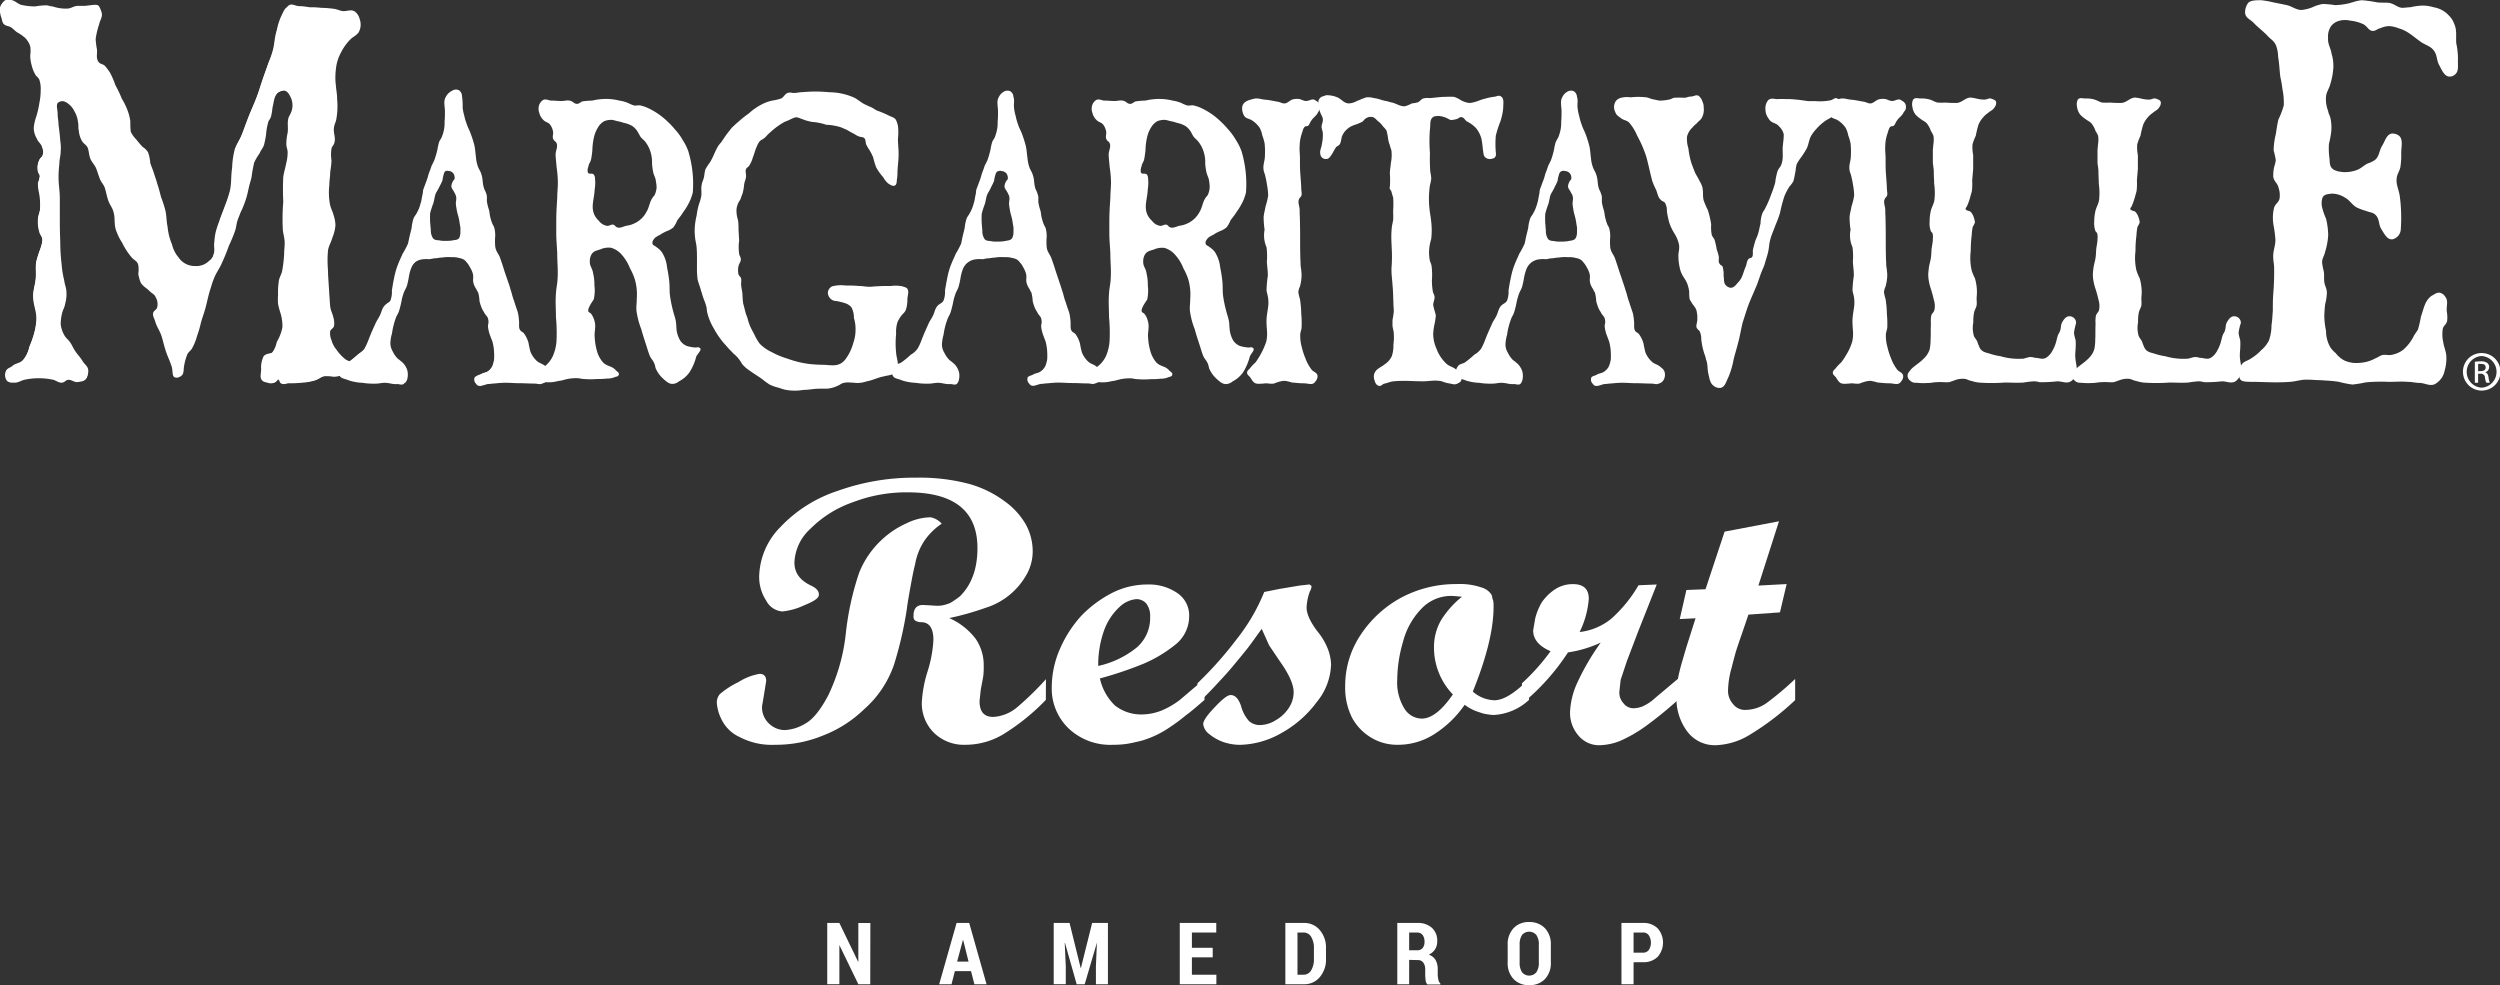
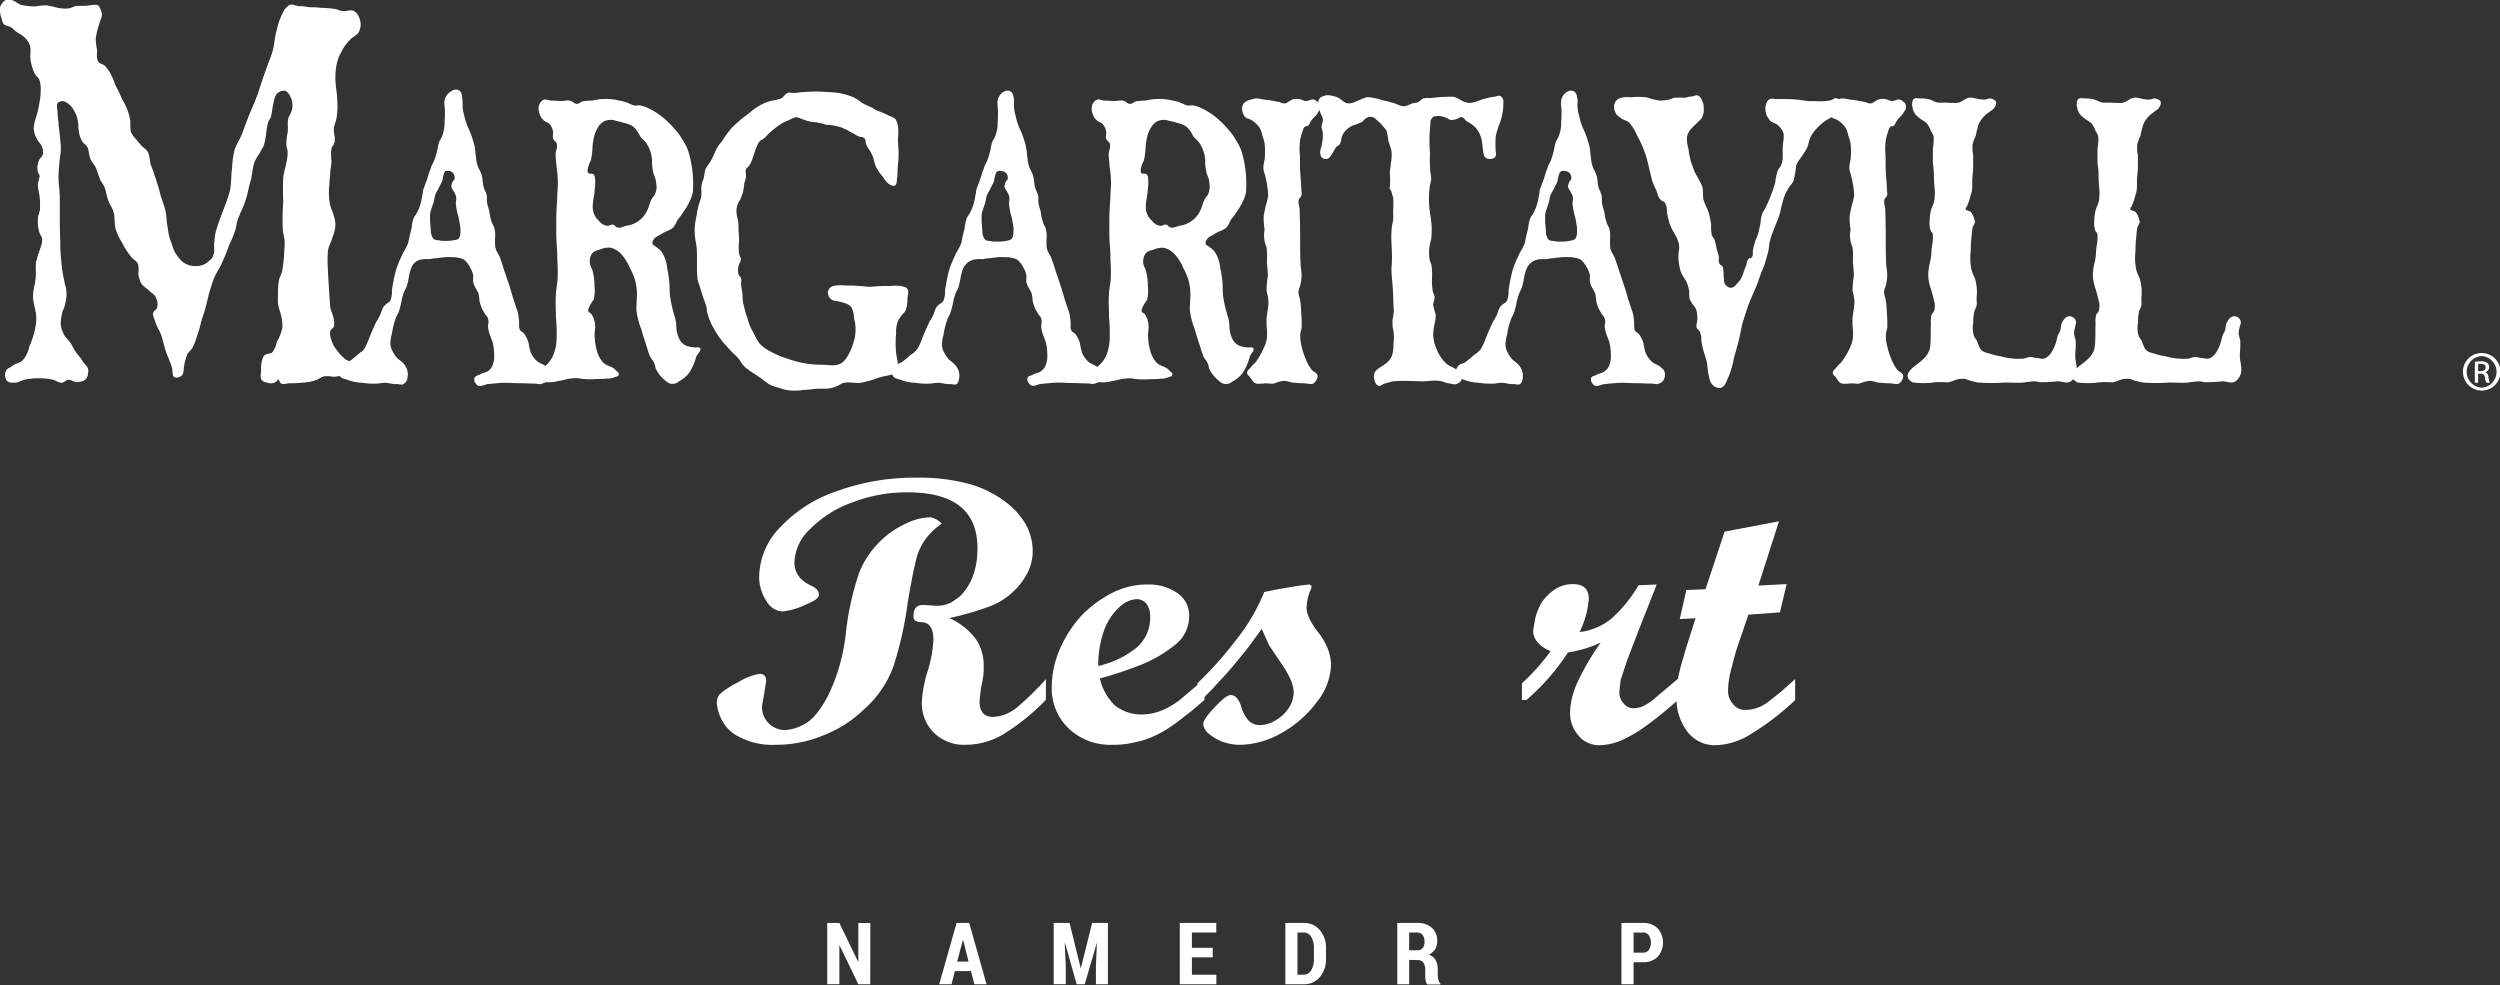
<svg xmlns="http://www.w3.org/2000/svg" id="ceb1e42b-8cae-49e9-b910-3547fbd92f27" data-name="logo" viewBox="0 0 463.86 182.79">
  <rect x="0" y="0" width="463.86" height="182.79" fill="#333333" stroke="none" />
  <title>logo</title>
  <path d="M318.21,626.9H316l-3.52-7.27h0v7.26h-2.25V615.53h2.25l3.51,7.26H316v-7.25h2.23Z" transform="translate(-156.74 -444.28)" fill="#fff" />
  <path d="M336.91,624.47h-3l-.62,2.43H331l3.23-11.37h2.34l3.22,11.37h-2.26Zm-2.58-1.77h2.12l-1-4h-.05Z" transform="translate(-156.74 -444.28)" fill="#fff" />
  <path d="M355.19,615.53l2.06,8.35h.05l2.08-8.35h2.93V626.9h-2.23v-3.3l.19-4.43h0L358,626.9h-1.49l-2.17-7.67h-.05l.2,4.36v3.3h-2.24V615.53Z" transform="translate(-156.74 -444.28)" fill="#fff" />
  <path d="M381.75,621.91h-3.86v3.22h4.54v1.77h-6.79V615.53h6.77v1.77h-4.52v2.84h3.86Z" transform="translate(-156.74 -444.28)" fill="#fff" />
  <path d="M395.23,626.9V615.53h3.47a3.71,3.71,0,0,1,2.92,1.32,5,5,0,0,1,1.15,3.41v1.91a5,5,0,0,1-1.15,3.41,3.71,3.71,0,0,1-2.92,1.32Zm2.25-9.6v7.83h1.1a1.6,1.6,0,0,0,1.44-.81,4,4,0,0,0,.51-2.15v-1.93a3.9,3.9,0,0,0-.51-2.13,1.6,1.6,0,0,0-1.44-.81Z" transform="translate(-156.74 -444.28)" fill="#fff" />
  <path d="M418.2,622.38v4.52H416V615.53h3.74a3.83,3.83,0,0,1,2.67.89,3.19,3.19,0,0,1,1,2.47,2.82,2.82,0,0,1-.4,1.53,2.88,2.88,0,0,1-1.17,1,2.21,2.21,0,0,1,1.27,1,3.45,3.45,0,0,1,.39,1.72V625a5.26,5.26,0,0,0,.11,1,1.31,1.31,0,0,0,.39.78v.16H421.6a1.27,1.27,0,0,1-.35-.81,8.77,8.77,0,0,1-.07-1.15v-.77a2.18,2.18,0,0,0-.35-1.32,1.17,1.17,0,0,0-1-.47Zm0-1.78h1.5a1.29,1.29,0,0,0,1-.41,1.8,1.8,0,0,0,.35-1.18,2,2,0,0,0-.35-1.24,1.22,1.22,0,0,0-1-.46h-1.5Z" transform="translate(-156.74 -444.28)" fill="#fff" />
-   <path d="M444.49,622.82a4.28,4.28,0,0,1-1.09,3.12,3.9,3.9,0,0,1-2.92,1.13,3.85,3.85,0,0,1-2.91-1.13,4.28,4.28,0,0,1-1.09-3.12v-3.19a4.32,4.32,0,0,1,1.09-3.13,3.81,3.81,0,0,1,2.9-1.14,3.89,3.89,0,0,1,2.92,1.14,4.29,4.29,0,0,1,1.1,3.13Zm-2.23-3.22a3,3,0,0,0-.46-1.84,1.75,1.75,0,0,0-2.66,0,3.24,3.24,0,0,0-.44,1.85v3.22a3.13,3.13,0,0,0,.45,1.85,1.73,1.73,0,0,0,2.65,0,3.06,3.06,0,0,0,.46-1.85Z" transform="translate(-156.74 -444.28)" fill="#fff" />
  <path d="M459.84,622.82v4.08h-2.25V615.53h4a3.66,3.66,0,0,1,2.72,1,4,4,0,0,1,0,5.28,3.64,3.64,0,0,1-2.71,1Zm0-1.78h1.74a1.27,1.27,0,0,0,1.1-.52,2.55,2.55,0,0,0,0-2.68,1.25,1.25,0,0,0-1.1-.54h-1.74Z" transform="translate(-156.74 -444.28)" fill="#fff" />
  <path d="M223.21,450.4a4.6,4.6,0,0,1-1.05.81,9,9,0,0,0-2.1,2.72,8.1,8.1,0,0,0-1,3.22,12.28,12.28,0,0,0,0,3c.08,1,.24,1.61.24,2.62a13.64,13.64,0,0,1-.16,3.63c-.08.5-.33.9-.41,1.41-.24,1.11.41,2,0,3.12-.16.41-.4.51-.48.91a6.89,6.89,0,0,0,0,2.22,18.93,18.93,0,0,1-.24,2.11c0,.91-.16,1.52-.16,2.42a12.33,12.33,0,0,0,.08,3.43c.16.91.48,1.31.72,2.22a6.46,6.46,0,0,1,.33,1.81,7.45,7.45,0,0,1-.57,2.32c-.24.91-.64,1.41-.8,2.32a16.55,16.55,0,0,0-.09,2.11c0,.91.09,1.52.09,2.32.08,1.51.16,2.42.24,3.93.08.81.08,1.41.16,2.12s.4,1.21.56,1.92a3.83,3.83,0,0,1,.16,1.61c-.08.5-.56.6-.72,1a3.21,3.21,0,0,0,.24,1.71,4.67,4.67,0,0,0,.89,1.71,8.16,8.16,0,0,0,1.69,1.82c.4.3,1,.3,1.21,1a2.15,2.15,0,0,1,0,1c-.24.61-.89.51-1.45.71a3.63,3.63,0,0,1-1.78.4,7,7,0,0,0-1.45-.1c-.8,0-1.29.61-2,.81a10.2,10.2,0,0,1-2.42.4,17.09,17.09,0,0,1-2.26.1c-.64,0-1.21.4-1.69-.1-.16-.2-.16-.5-.41-.6s-.4.5-.72.6a1.68,1.68,0,0,1-1.21,0c-.48-.1-1-.2-1.21-.71s0-1.1,0-1.81a4.78,4.78,0,0,1,.48-2.42c.49-.5,1.13-.2,1.62-.7a4.88,4.88,0,0,0,.8-1.92,8.3,8.3,0,0,0,1-2.72,8.62,8.62,0,0,0-.32-2.52,15.72,15.72,0,0,1-.49-1.81,12.34,12.34,0,0,1,0-1.72,14.62,14.62,0,0,1,.17-2.72c.16-.6.4-1,.56-1.51a23.63,23.63,0,0,0,.4-3.33c0-.9.16-1.61.08-2.52-.08-.7-.24-1.21-.32-1.91a38.17,38.17,0,0,1,.08-5.24,44.87,44.87,0,0,1,0-4.64c.16-1,.4-1.71.57-2.62a7.89,7.89,0,0,0,.24-1.92c0-.6-.24-.9-.24-1.51a9.49,9.49,0,0,1,.24-2.11c.16-1.11-.16-2,.24-3a5.46,5.46,0,0,0,.48-1,3.45,3.45,0,0,0-.08-2.41c-.32-.71-.64-1.31-1.29-1.42a2.39,2.39,0,0,0-1.37.51c-.72.7-.72,1.71-1,2.82A10,10,0,0,1,207,466c-.16.41-.4.61-.48.91a11.23,11.23,0,0,0-.41,2.32,18.48,18.48,0,0,1-.4,2c-.24.6-.56.9-.81,1.51a10.39,10.39,0,0,0-1,1.71,26.4,26.4,0,0,0-.49,2.72c-.16.71-.32,1.11-.48,1.82s-.24,1.11-.4,1.71a17.62,17.62,0,0,1-1.21,3.12c-.16.51-.33.81-.49,1.31-.24.71-.24,1.31-.48,2a25.78,25.78,0,0,1-1.13,2.72,31.87,31.87,0,0,1-1.21,3c-.48,1.21-1.05,1.81-1.53,3a12.83,12.83,0,0,0-.56,1.61c-.41,1.21-.57,2-.89,3.33s-.65,2.11-1,3.32a19.61,19.61,0,0,1-.73,2.52,10.09,10.09,0,0,1-1,2.42c-.33.41-.65.61-.81,1a10.2,10.2,0,0,0-.57,2c-.16.7,0,1.51-.48,1.91a1,1,0,0,1-.89.2c-.72-.1-.4-1.31-.72-2.11-.32-1-.65-1.62-1-2.62s-.48-1.72-.81-2.83-.88-1.71-1.21-2.82c-.16-.6-.48-1-.4-1.51s.57-.61.73-1a2.51,2.51,0,0,0-.24-2c-.25-.61-.73-.71-1.21-1.21s-1.21-.81-1.62-1.62a7.72,7.72,0,0,1-.4-1.51,5.42,5.42,0,0,0,0-1.61c-.16-.81-.81-.91-1.29-1.51a12.94,12.94,0,0,1-1.69-2.62,10.9,10.9,0,0,1-1.21-2.52c-.32-1.11-.08-2.12-.41-3.23-.24-.91-.72-1.31-1-2.22-.25-.7-.33-1.31-.57-2.11s-.72-1.11-1.05-1.92c-.24-.6-.4-1.21-.64-1.81-.41-.91-1-1.31-1.21-2.22-.16-.6-.16-1-.32-1.51-.25-.71-.81-.81-1.13-1.41a4.56,4.56,0,0,1-.57-1.92c-.16-.6,0-1-.16-1.61a4.64,4.64,0,0,0-.64-1.91,3.66,3.66,0,0,0-1.13-1.42,2.14,2.14,0,0,0-1.05-.5,1.64,1.64,0,0,0-1,.3c-.56.51-.16,1.41-.16,2.22s.16,1.31.16,2c.16,1.21.24,1.91.32,3a7.22,7.22,0,0,1,.08,1.91c0,.91-.24,1.42-.24,2.32a22.68,22.68,0,0,0-.16,2.42c0,1.61.24,2.52.24,4.13v2.93c0,1.91,0,3,.08,4.94a35.3,35.3,0,0,0,.25,4.23,18,18,0,0,0,.48,3c.08.71.32,1.21.4,1.92a6.76,6.76,0,0,1-.24,2.52c-.08.6-.4,1-.56,1.71a8.73,8.73,0,0,0-.25,2,5.35,5.35,0,0,0,.65,2c.32.61.73.81,1.13,1.41s.48.91.81,1.41c.48.81,1,1.21,1.53,2.12.4.61,1,.91,1,1.71a2.87,2.87,0,0,1-.25,1.21c-.32.61-1,.61-1.61.71s-1.13-.5-1.85-.4c-.41.1-.65.5-1.05.5-.57.1-1-.3-1.61-.5a12.41,12.41,0,0,0-5.49,0c-.72.2-1.21.6-1.93.5a1.62,1.62,0,0,1-1.21-.3,1.73,1.73,0,0,1-.32-1.41c.08-.71.64-.81,1.12-1.11.73-.71,1.54-.51,2.18-1.31a5.65,5.65,0,0,0,1.13-2.42,18.62,18.62,0,0,0,.81-2.22,13,13,0,0,0,.48-2.42c.24-2-.65-3.12-.56-5.14.08-1.21.4-1.91.48-3.12s-.08-1.82.08-2.92a22.21,22.21,0,0,1,.73-2.32c.16-.71.48-1.11.4-1.82s-.48-.9-.57-1.51a6.09,6.09,0,0,1-.24-2.12c0-.9.41-1.41.41-2.31a13.53,13.53,0,0,0-.17-2.62,7.89,7.89,0,0,1-.24-1.92,5,5,0,0,0,.33-1.21c0-.4-.25-.6-.33-.91a3.17,3.17,0,0,1,.24-2.11c.17-.41.57-.51.65-1a1.82,1.82,0,0,0-.08-1.31c-.16-.81-.73-1-1-1.71a4,4,0,0,1-.4-2.22,8.87,8.87,0,0,1,.48-2.12,16.61,16.61,0,0,0,.57-2.52,11.42,11.42,0,0,0,.24-2.32,5.23,5.23,0,0,0-.24-1.91c-.16-.5-.57-.61-.81-1.11a6.38,6.38,0,0,1-.65-1.71,7,7,0,0,1-.24-1.72,6.12,6.12,0,0,0,0-1.71,3.79,3.79,0,0,0-1-1.61,7.75,7.75,0,0,0-1.46-1c-.56-.4-.88-.91-1.53-1.11a2.61,2.61,0,0,1-.8-.3c-.41-.3-.41-.81-.57-1.31a4,4,0,0,1-.24-1.92,1.69,1.69,0,0,1,.64-.9c.33-.21.57-.11.89-.11.89,0,1.29.61,2.1.91a11.54,11.54,0,0,0,2.66.3,12.67,12.67,0,0,1,2-.2c.49,0,.73.2,1.22.2a7.43,7.43,0,0,0,2.57.41c.81,0,1.21-.41,1.94-.51h1.21c1.13,0,2.58-.5,2.9.1a5.28,5.28,0,0,1,.49,1.21c.16.81-.33,1.31-.49,2.12a14.6,14.6,0,0,0-.64,2.72,13.6,13.6,0,0,0,.24,1.92c.08.8-.16,1.41.16,2.11s.89.51,1.37,1a12.68,12.68,0,0,1,.89,1.21,15.25,15.25,0,0,1,1,2.32,22.55,22.55,0,0,1,1.2,2.52,13.35,13.35,0,0,1,1,2,10.42,10.42,0,0,1,.57,2.12,16.23,16.23,0,0,0,.08,2,5.15,5.15,0,0,0,1,1.41,16.85,16.85,0,0,0,1.21,1.41,3.22,3.22,0,0,1,1,1,7.14,7.14,0,0,1,.41,2c.24.71.48,1.21.72,2s.4,1.11.57,1.81c.32.91.48,1.62.72,2.52a21.89,21.89,0,0,1,.81,2.52c.24,1.11.16,1.92.4,3a10.73,10.73,0,0,0,.81,3.22,5.7,5.7,0,0,0,1.21,2.42,3.61,3.61,0,0,0,3.06,1.61,3.37,3.37,0,0,0,2.66-1,2.59,2.59,0,0,0,1-1.52c.32-.8,0-1.51.16-2.32a12.2,12.2,0,0,1,.24-1.81,19.56,19.56,0,0,1,.65-2c.32-1,.64-1.72,1-2.73a25.54,25.54,0,0,0,1-3c.32-1.61.16-2.62.41-4.23a15.94,15.94,0,0,1,.48-3.43c.32-.91.73-1.41,1.13-2.32s.64-1.71,1-2.72c.56-1.51,1-2.42,1.61-3.93s.81-2.32,1.29-3.73c.4-1.21.73-2,1.13-3.23a16.87,16.87,0,0,0,.8-2.21c.41-1.41.33-2.52.81-4a11.24,11.24,0,0,1,1.13-2.73c.32-.6.48-1.21,1-1.51s1.21.2,1.85.2,1.21.1,1.94.21a15.2,15.2,0,0,1,2.09.1,20.89,20.89,0,0,1,2.5.2c.57.1.89.3,1.46.4.88.1,1.61-.4,2.33.1a2.47,2.47,0,0,1,.89,1.41A2.92,2.92,0,0,1,223.21,450.4Z" transform="translate(-156.74 -444.28)" fill="#fff" />
  <path d="M242.46,487a2.64,2.64,0,0,1-.18,1.21c-.3.61-.91.53-1.51.68a8.94,8.94,0,0,1-1.46.08,3.89,3.89,0,0,1-1-.08c-.43-.07-.85,0-1.21-.37a2.66,2.66,0,0,1-.42-1.59c-.07-.53-.07-.83-.13-1.36a16.82,16.82,0,0,1,0-1.74,18.22,18.22,0,0,1,.61-1.89c.12-.46.18-.83.3-1.36s.55-1.06.85-1.74a9.67,9.67,0,0,0,.54-1.13,6,6,0,0,1,.24-1.14.91.91,0,0,1,.37-.6,1.1,1.1,0,0,1,.84-.08,1.2,1.2,0,0,1,.91.53,1.53,1.53,0,0,1,.18.91c0,.15-.18.22-.3.45a2.23,2.23,0,0,0-.3.91c0,.45.3.68.48,1.06a4.27,4.27,0,0,1,.36.75c.19.61-.06,1.06,0,1.59a14.6,14.6,0,0,0,.31,1.74,10.84,10.84,0,0,1,.42,2A3.47,3.47,0,0,1,242.46,487Zm16.27,26.24c-.12-.54-.49-.76-.85-1.06-.54-.46-1-.46-1.51-.91a4.62,4.62,0,0,1-1.21-1.74,16.41,16.41,0,0,1-.36-1.66,5.76,5.76,0,0,0-.85-1.74c-.24-.3-.6-.3-.79-.76s-.06-1-.12-1.58a10.71,10.71,0,0,0-.18-1.37c-.12-.52-.3-.9-.48-1.51-.12-.3-.18-.6-.3-.91s-.25-.75-.37-1.2-.24-.76-.36-1.21-.3-.91-.48-1.44c-.25-.76-.43-1.21-.67-2s-.42-1.28-.66-2c-.31-.83-.79-1.21-.91-2.12a10.69,10.69,0,0,1,0-2,6,6,0,0,0-.18-1.51,2.87,2.87,0,0,0-.3-.61,6.37,6.37,0,0,1-.37-1.06c-.18-.6-.18-1.06-.3-1.58a11.54,11.54,0,0,1-.36-1.37c-.12-.6.06-1-.12-1.58s-.31-.68-.43-1.06c-.36-1-.18-1.74-.54-2.72-.18-.61-.49-.91-.67-1.52a6.63,6.63,0,0,1-.3-1.51c-.12-.83-.12-1.43-.3-2.26a19.54,19.54,0,0,0-.67-2.12c-.24-.68-.48-1.06-.72-1.74s-.37-1.06-.49-1.66a7.88,7.88,0,0,1-.3-1.51,12,12,0,0,0-.12-2.12,1.34,1.34,0,0,0-.54-1.06,1.23,1.23,0,0,0-1.15,0,2.24,2.24,0,0,0-1,1c-.54.91-.12,1.82-.18,2.95a14.81,14.81,0,0,1-.06,1.59,8.24,8.24,0,0,1-.06,1.21,7.58,7.58,0,0,1-.49,1.74c-.12.3-.36.53-.48.9a11.46,11.46,0,0,0-.3,1.36,16.16,16.16,0,0,1-.55,1.89c-.18.46-.36.76-.54,1.14-.18.6-.36,1-.55,1.51a11.79,11.79,0,0,1-.42,1.36c-.18.45-.3.83-.48,1.29s-.12.6-.18,1c-.19.68-.19,1.21-.43,1.89a6.39,6.39,0,0,1-.66,1.66c-.18.38-.43.61-.61,1a8,8,0,0,0-.36,1.74c-.12.61-.24,1-.36,1.52s-.18.9-.31,1.43a14,14,0,0,1-1,1.89c-.25.61-.49,1.06-.73,1.66s-.42,1.06-.6,1.74-.25,1.06-.37,1.67-.18,1.05-.3,1.73a4.59,4.59,0,0,1-.24,1.82c-.24.6-.79.6-1.21,1.13s-.48,1.14-.79,1.74-.48.83-.72,1.29c-.55,1.21-.91,2-1.39,3.25a12.8,12.8,0,0,1-.73,1.58c-.36.61-.79.76-1.27,1.14a18.59,18.59,0,0,1-1.75,1.44c-.49.3-1,.22-1.33.75a1.83,1.83,0,0,0-.37,1.29c.06,1,1,.9,1.82,1.28a9.34,9.34,0,0,0,2.54.45,13.72,13.72,0,0,0,2.48.16c.6,0,1-.16,1.63-.16a22.39,22.39,0,0,0,2.3.23c.48,0,1,.3,1.33-.15a1.6,1.6,0,0,0,.3-.76,3.09,3.09,0,0,0-.12-1.66,3.93,3.93,0,0,0-.67-1.06,10.62,10.62,0,0,0-1-.83,4.3,4.3,0,0,1-.91-1.28,3.14,3.14,0,0,1-.48-1.52,7,7,0,0,1,.3-1.89,13.85,13.85,0,0,1,.66-2.72c.18-.6.49-.9.67-1.51a17.75,17.75,0,0,0,.48-2,10.21,10.21,0,0,1,.36-1.28c.19-.53.43-.83.61-1.36a16.41,16.41,0,0,0,.36-1.66,7.44,7.44,0,0,1,.49-1.74,2.91,2.91,0,0,1,1.08-1.29,3.08,3.08,0,0,1,1.4-.45,5.51,5.51,0,0,1,1.15,0c.3-.08.48-.08.78-.15.61,0,1-.15,1.51-.15a7.54,7.54,0,0,1,1.82-.08,4.24,4.24,0,0,1,1.39.15,2.68,2.68,0,0,1,1,.38,2.88,2.88,0,0,1,.42.45,4.48,4.48,0,0,1,.6.91,4.37,4.37,0,0,1,.55,1.29c.12.6-.06,1,.06,1.51a3.45,3.45,0,0,0,.54,1.21,4.72,4.72,0,0,0,.37.68A7.29,7.29,0,0,1,246,500a7.92,7.92,0,0,0,.36,1.14,4.13,4.13,0,0,0,.48.91c.25.6.73.75.79,1.43.12.46-.06.76-.06,1.21a6.56,6.56,0,0,0,.48,1.89c.13.38.25.61.37,1a10,10,0,0,1,.24,1.29,13.31,13.31,0,0,1,.06,1.51,3.41,3.41,0,0,1-.18,1.14,2.39,2.39,0,0,1-.91,1.43c-.48.46-1,.38-1.51.68s-1.09.23-1.09.83a1,1,0,0,0,.3.84c.55.9,1.45.15,2.3.07.36,0,.61-.07.91-.07a22,22,0,0,1,2.3-.16c1,0,1.51.08,2.48.08,1.14,0,1.81.08,2.9.08.54,0,.91.22,1.39,0a1.44,1.44,0,0,0,1-.91A1.9,1.9,0,0,0,258.73,513.25Z" transform="translate(-156.74 -444.28)" fill="#fff" />
  <path d="M222.91,450.53a4.56,4.56,0,0,1-1,.8,9.14,9.14,0,0,0-2.1,2.73,8.05,8.05,0,0,0-1,3.22,12.7,12.7,0,0,0,0,3c.08,1,.24,1.62.24,2.62a13.62,13.62,0,0,1-.16,3.63c-.08.51-.33.91-.41,1.42-.24,1.1.41,2,0,3.12-.16.4-.4.5-.48.91a6.83,6.83,0,0,0,0,2.21,19.1,19.1,0,0,1-.24,2.12c0,.91-.16,1.51-.16,2.42a12.33,12.33,0,0,0,.08,3.43c.16.9.48,1.31.72,2.21a6.53,6.53,0,0,1,.33,1.82,7.45,7.45,0,0,1-.57,2.32c-.24.9-.64,1.41-.81,2.31a18.78,18.78,0,0,0-.08,2.12c0,.91.08,1.51.08,2.32.09,1.51.17,2.42.25,3.93.08.81.08,1.41.16,2.12s.4,1.21.56,1.91.33,1.11.16,1.61-.56.61-.72,1a3.18,3.18,0,0,0,.24,1.71,4.71,4.71,0,0,0,.89,1.72,7.9,7.9,0,0,0,1.69,1.81c.4.31,1.05.31,1.21,1a2.14,2.14,0,0,1,0,1c-.24.6-.89.5-1.45.7a3.53,3.53,0,0,1-1.78.41,7,7,0,0,0-1.45-.1c-.8,0-1.29.6-2,.8a9.74,9.74,0,0,1-2.42.41,17.09,17.09,0,0,1-2.26.1c-.64,0-1.21.4-1.69-.1-.16-.2-.16-.51-.41-.61s-.4.51-.72.61a1.68,1.68,0,0,1-1.21,0c-.49-.1-1-.2-1.21-.71s0-1.11,0-1.81a4.76,4.76,0,0,1,.48-2.42c.49-.51,1.13-.2,1.62-.71a4.84,4.84,0,0,0,.8-1.91,8.39,8.39,0,0,0,1.05-2.72,8.58,8.58,0,0,0-.32-2.52,15.34,15.34,0,0,1-.49-1.82,12.2,12.2,0,0,1,0-1.71,14.62,14.62,0,0,1,.17-2.72c.16-.61.4-1,.56-1.51a23.63,23.63,0,0,0,.4-3.33c0-.91.16-1.61.08-2.52-.08-.71-.24-1.21-.32-1.92a38.22,38.22,0,0,1,.08-5.24,44.68,44.68,0,0,1,0-4.63c.16-1,.4-1.72.57-2.62a7.89,7.89,0,0,0,.24-1.92c0-.6-.24-.91-.24-1.51a9.57,9.57,0,0,1,.24-2.12c.16-1.11-.16-2,.24-3a5.78,5.78,0,0,0,.48-1,3.48,3.48,0,0,0-.08-2.42c-.32-.7-.64-1.31-1.29-1.41a2.32,2.32,0,0,0-1.37.51c-.72.7-.72,1.71-1,2.82a10.22,10.22,0,0,1-.4,1.71c-.16.4-.4.61-.48.91a10.5,10.5,0,0,0-.41,2.32,17.86,17.86,0,0,1-.4,2c-.24.61-.56.91-.8,1.51a10.21,10.21,0,0,0-1,1.72,25.92,25.92,0,0,0-.49,2.72c-.16.7-.32,1.11-.48,1.81s-.24,1.11-.4,1.72a17.62,17.62,0,0,1-1.21,3.12c-.16.5-.33.81-.49,1.31-.24.71-.24,1.31-.48,2A25.78,25.78,0,0,1,199,490a31.67,31.67,0,0,1-1.21,3c-.48,1.21-1.05,1.82-1.53,3a14,14,0,0,0-.57,1.61c-.4,1.21-.56,2-.88,3.32s-.65,2.12-1.05,3.33a20.09,20.09,0,0,1-.73,2.52,10.26,10.26,0,0,1-1,2.42c-.33.4-.65.6-.81,1a10.11,10.11,0,0,0-.57,2c-.16.71,0,1.51-.48,1.92a1,1,0,0,1-.89.2c-.72-.1-.4-1.31-.72-2.12-.32-1-.65-1.61-1-2.62s-.48-1.71-.81-2.82-.88-1.71-1.21-2.82c-.16-.61-.48-1-.4-1.51s.57-.61.73-1a2.54,2.54,0,0,0-.24-2c-.25-.6-.73-.7-1.21-1.21s-1.21-.8-1.62-1.61a7.91,7.91,0,0,1-.4-1.51,5.42,5.42,0,0,0,0-1.61c-.16-.81-.81-.91-1.29-1.52a12.67,12.67,0,0,1-1.69-2.62,10.7,10.7,0,0,1-1.21-2.52c-.32-1.11-.08-2.11-.41-3.22-.24-.91-.72-1.31-1-2.22-.25-.71-.33-1.31-.57-2.12s-.72-1.1-1-1.91c-.24-.61-.4-1.21-.64-1.81-.4-.91-1-1.31-1.21-2.22-.16-.61-.16-1-.32-1.51-.25-.71-.81-.81-1.13-1.42a4.61,4.61,0,0,1-.57-1.91c-.16-.6,0-1-.16-1.61a4.74,4.74,0,0,0-.64-1.92,3.63,3.63,0,0,0-1.13-1.41,2.18,2.18,0,0,0-1-.5,1.64,1.64,0,0,0-1,.3c-.56.5-.16,1.41-.16,2.22s.16,1.31.16,2c.16,1.21.24,1.92.32,3a7.21,7.21,0,0,1,.09,1.91c0,.91-.25,1.41-.25,2.32a22.68,22.68,0,0,0-.16,2.42c0,1.61.24,2.52.24,4.13v2.92c0,1.92,0,3,.08,4.94a37.68,37.68,0,0,0,.25,4.24,18,18,0,0,0,.48,3c.08.71.32,1.21.4,1.91a6.74,6.74,0,0,1-.24,2.52c-.08.61-.4,1-.56,1.72a8.63,8.63,0,0,0-.24,2,5.22,5.22,0,0,0,.64,2c.32.6.73.8,1.13,1.41s.48.91.81,1.41c.48.81,1,1.21,1.53,2.12.4.6,1,.91,1.05,1.71a2.87,2.87,0,0,1-.25,1.21c-.32.61-1,.61-1.61.71s-1.13-.51-1.85-.41c-.41.1-.65.51-1,.51-.57.1-1-.3-1.61-.51a12.71,12.71,0,0,0-5.49,0c-.72.21-1.21.61-1.93.51a1.62,1.62,0,0,1-1.21-.3,1.75,1.75,0,0,1-.32-1.42c.08-.7.64-.8,1.12-1.1.73-.71,1.54-.51,2.18-1.31a5.71,5.71,0,0,0,1.13-2.42,19.28,19.28,0,0,0,.81-2.22,13,13,0,0,0,.48-2.42c.24-2-.65-3.12-.56-5.14.08-1.21.4-1.92.48-3.13s-.08-1.81.08-2.92a23,23,0,0,1,.73-2.32,4.93,4.93,0,0,0,.4-1.81c0-.61-.48-.91-.57-1.51a6.12,6.12,0,0,1-.24-2.12c0-.91.41-1.41.41-2.32a13.63,13.63,0,0,0-.17-2.62,7.81,7.81,0,0,1-.24-1.91,5.21,5.21,0,0,0,.33-1.21c0-.41-.25-.61-.33-.91a3.2,3.2,0,0,1,.24-2.12c.17-.4.57-.5.65-1a1.82,1.82,0,0,0-.08-1.31c-.16-.81-.73-1-1-1.72A4,4,0,0,1,163,468a8.76,8.76,0,0,1,.48-2.12,16.61,16.61,0,0,0,.57-2.52,11.42,11.42,0,0,0,.24-2.32,5.28,5.28,0,0,0-.24-1.92c-.16-.5-.57-.6-.81-1.1a6.45,6.45,0,0,1-.65-1.72,6.88,6.88,0,0,1-.24-1.71,6.12,6.12,0,0,0,0-1.71,3.89,3.89,0,0,0-1-1.62,8.81,8.81,0,0,0-1.46-1c-.56-.4-.88-.9-1.53-1.1a2.41,2.41,0,0,1-.8-.31c-.41-.3-.41-.8-.57-1.31a4,4,0,0,1-.24-1.91,1.72,1.72,0,0,1,.64-.91c.33-.2.57-.1.89-.1.89,0,1.29.61,2.1.91a11.54,11.54,0,0,0,2.66.3,12.68,12.68,0,0,1,2-.2c.48,0,.72.2,1.2.2a7.76,7.76,0,0,0,2.58.4c.81,0,1.21-.4,1.94-.5H172c1.13,0,2.58-.5,2.9.1a5.1,5.1,0,0,1,.49,1.21c.16.81-.33,1.31-.49,2.12a14.41,14.41,0,0,0-.64,2.72,13.45,13.45,0,0,0,.24,1.91c.08.81-.16,1.41.16,2.12s.89.5,1.37,1a11.53,11.53,0,0,1,.89,1.21,14.84,14.84,0,0,1,1,2.32,22.39,22.39,0,0,1,1.2,2.51,13.47,13.47,0,0,1,1,2,10.42,10.42,0,0,1,.57,2.12,16.07,16.07,0,0,0,.08,2,4.86,4.86,0,0,0,1,1.41,16.94,16.94,0,0,0,1.21,1.42,3.29,3.29,0,0,1,1,1,7.59,7.59,0,0,1,.41,2c.24.71.48,1.21.72,2s.4,1.11.57,1.82c.32.91.48,1.61.72,2.52a21.89,21.89,0,0,1,.81,2.52c.24,1.11.16,1.91.4,3a10.8,10.8,0,0,0,.81,3.23,5.76,5.76,0,0,0,1.21,2.42,3.61,3.61,0,0,0,3.06,1.61,3.35,3.35,0,0,0,2.66-1,2.54,2.54,0,0,0,1-1.51c.32-.81,0-1.51.16-2.32a12,12,0,0,1,.24-1.81,19.72,19.72,0,0,1,.65-2c.32-1,.64-1.71,1-2.72a26.15,26.15,0,0,0,1-3c.33-1.62.16-2.62.41-4.24a15.85,15.85,0,0,1,.48-3.42c.32-.91.73-1.41,1.13-2.32s.64-1.71,1.05-2.72c.56-1.52,1-2.42,1.61-3.93s.81-2.32,1.29-3.73c.4-1.21.72-2,1.13-3.23a17,17,0,0,0,.8-2.22c.41-1.41.33-2.52.81-4A11.17,11.17,0,0,1,209,447.1c.32-.6.48-1.21,1.05-1.51s1.21.2,1.85.2,1.21.1,1.94.2a15.2,15.2,0,0,1,2.09.1,20.89,20.89,0,0,1,2.5.2c.57.11.89.31,1.46.41.88.1,1.61-.41,2.33.1a2.47,2.47,0,0,1,.89,1.41A2.92,2.92,0,0,1,222.91,450.53Z" transform="translate(-156.74 -444.28)" fill="#fff" />
  <path d="M242.16,487.14a2.68,2.68,0,0,1-.18,1.21c-.3.6-.91.53-1.51.68a8.94,8.94,0,0,1-1.46.08,3.89,3.89,0,0,1-1-.08c-.43-.08-.85,0-1.21-.38a2.64,2.64,0,0,1-.42-1.59c-.07-.53-.07-.83-.13-1.36a16.62,16.62,0,0,1,0-1.73,17.48,17.48,0,0,1,.61-1.89c.12-.46.18-.84.3-1.37s.55-1,.85-1.73a9.79,9.79,0,0,0,.54-1.14,6.08,6.08,0,0,1,.24-1.13.93.93,0,0,1,.37-.61A1.05,1.05,0,0,1,240,476a1.17,1.17,0,0,1,.91.53,1.51,1.51,0,0,1,.18.9c0,.16-.18.23-.3.46a2.23,2.23,0,0,0-.3.9c0,.46.3.68.48,1.06a4.72,4.72,0,0,1,.36.76c.19.6-.06,1.06,0,1.59a14.6,14.6,0,0,0,.31,1.74,10.68,10.68,0,0,1,.42,2A3.46,3.46,0,0,1,242.16,487.14Zm16.27,26.23c-.12-.53-.49-.75-.85-1.06-.54-.45-1-.45-1.51-.9a4.59,4.59,0,0,1-1.21-1.74,16.6,16.6,0,0,1-.36-1.67,5.53,5.53,0,0,0-.85-1.74c-.24-.3-.6-.3-.79-.75s-.06-1-.12-1.59a10.56,10.56,0,0,0-.18-1.36c-.12-.53-.3-.91-.48-1.51-.12-.3-.18-.61-.3-.91s-.25-.75-.37-1.21-.24-.75-.36-1.21l-.48-1.43c-.25-.76-.43-1.21-.67-2s-.42-1.28-.66-2c-.31-.84-.79-1.21-.91-2.12a10.8,10.8,0,0,1,0-2,6.07,6.07,0,0,0-.18-1.51,2.29,2.29,0,0,0-.31-.6,7.36,7.36,0,0,1-.36-1.06c-.18-.61-.18-1.06-.3-1.59a11.38,11.38,0,0,1-.36-1.36c-.12-.6.06-1.06-.12-1.59a5.34,5.34,0,0,0-.43-1.06c-.36-1-.18-1.73-.54-2.72-.18-.6-.49-.9-.67-1.51a6.73,6.73,0,0,1-.3-1.51c-.12-.83-.12-1.44-.3-2.27a21.05,21.05,0,0,0-.67-2.12c-.24-.68-.48-1.05-.72-1.73s-.37-1.06-.49-1.67a7.6,7.6,0,0,1-.3-1.51,12.16,12.16,0,0,0-.12-2.12,1.32,1.32,0,0,0-.54-1,1.23,1.23,0,0,0-1.15,0,2.19,2.19,0,0,0-1,1c-.55.91-.12,1.81-.18,3a14.81,14.81,0,0,1-.06,1.59,6.72,6.72,0,0,1-.55,2.94c-.12.31-.36.53-.48.91a11,11,0,0,0-.3,1.36,16.16,16.16,0,0,1-.55,1.89c-.18.45-.36.76-.54,1.13-.18.61-.36,1-.55,1.52a11.79,11.79,0,0,1-.42,1.36c-.18.45-.3.83-.48,1.28s-.12.61-.19,1c-.18.68-.18,1.2-.42,1.89a6.54,6.54,0,0,1-.66,1.66c-.18.38-.43.6-.61,1a8,8,0,0,0-.36,1.74c-.12.6-.24,1-.36,1.51s-.19.91-.31,1.44a15.26,15.26,0,0,1-1,1.89c-.25.6-.49,1.06-.73,1.66s-.42,1.06-.6,1.74-.25,1.06-.37,1.66-.18,1.06-.3,1.74a4.52,4.52,0,0,1-.24,1.81c-.24.61-.79.61-1.21,1.14s-.48,1.13-.79,1.74-.48.83-.72,1.28c-.55,1.21-.91,2-1.39,3.25a13,13,0,0,1-.73,1.59,3.87,3.87,0,0,1-1.27,1.13,18.32,18.32,0,0,1-1.75,1.44c-.49.3-1,.23-1.33.76a1.81,1.81,0,0,0-.37,1.28c.06,1,1,.91,1.82,1.29a9.34,9.34,0,0,0,2.54.45,12.87,12.87,0,0,0,2.48.15c.6,0,1-.15,1.63-.15.91,0,1.39.3,2.3.23.48,0,1,.3,1.33-.15a1.65,1.65,0,0,0,.3-.76,3.09,3.09,0,0,0-.12-1.66,3.64,3.64,0,0,0-.67-1.06,9.29,9.29,0,0,0-1-.83,4.35,4.35,0,0,1-.91-1.29,3.07,3.07,0,0,1-.48-1.51,7,7,0,0,1,.3-1.89,13.51,13.51,0,0,1,.66-2.72c.18-.61.49-.91.67-1.51a17.75,17.75,0,0,0,.48-2,10.21,10.21,0,0,1,.36-1.28c.19-.53.43-.83.61-1.36a16.6,16.6,0,0,0,.36-1.67,7.58,7.58,0,0,1,.49-1.74,2.88,2.88,0,0,1,1.08-1.28,3.08,3.08,0,0,1,1.4-.45,5.51,5.51,0,0,1,1.15,0c.3-.08.48-.08.78-.16.61,0,1-.15,1.51-.15a7.51,7.51,0,0,1,1.82-.07,4.24,4.24,0,0,1,1.39.15,2.51,2.51,0,0,1,1,.38,2.88,2.88,0,0,1,.42.45,4.22,4.22,0,0,1,.6.91,4.31,4.31,0,0,1,.55,1.28c.12.61-.06,1,.06,1.51a3.37,3.37,0,0,0,.54,1.21,3.85,3.85,0,0,0,.37.68,7.29,7.29,0,0,1,.24,1.59,8.34,8.34,0,0,0,.36,1.14,4.05,4.05,0,0,0,.48.9c.25.61.73.76.79,1.44.12.45-.06.76-.06,1.21a6.65,6.65,0,0,0,.48,1.89c.12.38.25.6.37,1a9.74,9.74,0,0,1,.24,1.29,13.31,13.31,0,0,1,.06,1.51,3.35,3.35,0,0,1-.18,1.13,2.41,2.41,0,0,1-.91,1.44c-.48.45-1,.38-1.51.68s-1.09.23-1.09.83a1,1,0,0,0,.3.83c.55.91,1.45.15,2.3.08.36,0,.61-.08.91-.08.9-.07,1.39-.15,2.3-.15s1.51.08,2.48.08c1.14,0,1.81.07,2.9.07.54,0,.91.23,1.39,0a1.42,1.42,0,0,0,1-.9A1.92,1.92,0,0,0,258.43,513.37Z" transform="translate(-156.74 -444.28)" fill="#fff" />
  <path d="M278.57,479.05a4.14,4.14,0,0,1-.31,1.29c-.12.3-.3.37-.42.6-.6.83-.6,1.74-1.15,2.65a4.74,4.74,0,0,1-2.36,2.19,4.37,4.37,0,0,1-1.33.38c-.72.15-1.27.6-1.93.22-.12-.07-.25-.3-.43-.37-.48-.23-.84.3-1.39.15a2.33,2.33,0,0,1-1.39-.91,3.67,3.67,0,0,1-.78-1c-.79-1.59-.07-3,0-4.84a7.32,7.32,0,0,0,.06-2,1.18,1.18,0,0,0-.19-.68c-.3-.45-.9,0-1.14-.45a1.77,1.77,0,0,1,.12-1.13c.06-.53.36-.76.48-1.29a14.61,14.61,0,0,0,.24-1.74,11.85,11.85,0,0,1,.36-2.64,6.22,6.22,0,0,1,.85-1.82,3.16,3.16,0,0,1,1-.9,3.46,3.46,0,0,1,1.51-.23c.36.07.61.15.91.23a6.3,6.3,0,0,1,1.15.3,5.68,5.68,0,0,1,1.51.53,3.35,3.35,0,0,1,.91.83,11,11,0,0,1,.66,1.13c.36.53.73.68,1.09,1.21a6,6,0,0,1,1,2.34,5.84,5.84,0,0,1,.12,1.44,11.16,11.16,0,0,0,.18,1.51c.12.76.48,1.14.54,1.89A6.39,6.39,0,0,1,278.57,479.05Zm8,29.79c-.24-.23-.48-.08-.79-.08a6.68,6.68,0,0,1-1.63-.3,2.7,2.7,0,0,1-1.21-1,5.34,5.34,0,0,1-.67-2c-.05-.6-.05-1-.12-1.51-.12-.68-.3-1.13-.48-1.81a24.85,24.85,0,0,1-.6-2.87c-.13-.91-.06-1.52-.13-2.5a22.54,22.54,0,0,0-.42-2.8,6.41,6.41,0,0,0-1-2.94,3.93,3.93,0,0,0-1-.91c-.31-.3-.73-.3-.73-.76s.24-.6.42-.91a5.07,5.07,0,0,1,1-.6,7,7,0,0,1,1.45-.76,4.15,4.15,0,0,0,1-.6,5.44,5.44,0,0,0,.73-1.29c.42-.6.72-.9,1.08-1.51a11.61,11.61,0,0,0,1.21-2,7.8,7.8,0,0,0,.61-1.74,20.9,20.9,0,0,0-.85-7.64,9.38,9.38,0,0,0-1-2,10.26,10.26,0,0,0-1.45-2,15.16,15.16,0,0,0-1.51-1.59,13.18,13.18,0,0,0-3.57-2.42,6.71,6.71,0,0,0-1.33-.45c-.42-.08-.72.07-1.21,0a7.71,7.71,0,0,1-1.09-.46,7,7,0,0,0-1.63-.45,10.36,10.36,0,0,0-2.72-.3,11.49,11.49,0,0,0-2.3.3,15.77,15.77,0,0,0-1.81.15c-.43.15-.67.53-1.15.45s-.55-.37-1-.52c-.6-.23-1.09,0-1.75,0s-1.27-.08-2-.08c-.48-.08-.85-.3-1.33-.15a1.78,1.78,0,0,0-.79.91,2.17,2.17,0,0,0,0,1.51,2.72,2.72,0,0,0,.79,1.36c.36.38.79.38,1.15.75a3,3,0,0,1,.6,1.29c.13.53-.18,1.06.07,1.51s.42.38.54.61c.42.75-.18,1.51-.12,2.41s.12,1.29.18,2.12a22,22,0,0,1,.24,2.8c0,1.21-.12,1.89-.12,3-.12,1.82-.18,2.88-.18,4.61v1.82c0,1.43.12,2.34.18,3.78,0,1.81.18,2.95.06,4.84-.06,1-.24,1.58-.3,2.64-.12,1.59,0,2.65,0,4.31a32.84,32.84,0,0,1,.12,4.23,8.23,8.23,0,0,1-.67,3,5.05,5.05,0,0,1-1.45,1.89c-.48.45-1,.45-1.39,1.13a2.24,2.24,0,0,0-.42,1.21c.12,1.06,1.33.61,2.12.68a6.17,6.17,0,0,0,2.11-.23c.85-.07,1.39-.37,2.24-.45a7.37,7.37,0,0,1,1.27-.07c.48,0,.79.15,1.27.15a14,14,0,0,0,2.42,0,14.63,14.63,0,0,0,1.87-.08,3.59,3.59,0,0,0,1.52-.3c.24-.08.6-.08.66-.46s-.3-.52-.54-.75c-.73-.91-1.7-.68-2.48-1.59a5.5,5.5,0,0,1-.91-1.59,11.3,11.3,0,0,1-.54-2.87c-.13-1.21.3-2-.06-3.17a3.65,3.65,0,0,0-.61-1.29c-.18-.23-.54-.23-.54-.6s.18-.61.3-.91a13.35,13.35,0,0,1,.72-1.14,7.48,7.48,0,0,0,.13-2.64,9.29,9.29,0,0,0-.25-2.27c-.12-.91-.66-1.28-.6-2.19a2.34,2.34,0,0,1,.24-1.13c.36-.76,1-.84,1.69-1.06a3.7,3.7,0,0,1,2-.31,4.11,4.11,0,0,1,2.06,1.37,8.41,8.41,0,0,1,1.45,2.41,11.79,11.79,0,0,1,.9,2.05,10,10,0,0,1,.37,3.62c0,.84-.12,1.36-.06,2.2a14.8,14.8,0,0,0,.9,3.47c.31,1.14.55,1.82.91,2.95.24.76.36,1.21.67,2,.24.53.54.75.78,1.28s.18.61.3,1a5.63,5.63,0,0,0,1.34,1.89c.66.6,1.2,1.13,2,1a1.85,1.85,0,0,0,1-.46,5.32,5.32,0,0,0,1.93-1.66,10,10,0,0,0,1.27-2.95C286.25,509.82,287,509.21,286.61,508.84Z" transform="translate(-156.74 -444.28)" fill="#fff" />
  <path d="M324.83,501.73c-.24.6-.61.76-.91,1.21a5.52,5.52,0,0,0-.66,1.13,6,6,0,0,0-.25,2.12,17.55,17.55,0,0,0,0,3.55c.06.76.25,1.21.31,1.89s.24,1.06,0,1.52-.79.52-1.27.67-.85.16-1.39.31c-1.15.22-1.88.68-3.09.9a5.48,5.48,0,0,1-1.63.31c-.55,0-.91-.08-1.45-.08a3.62,3.62,0,0,0-1.27.08c-.37.07-.55.3-.91.45a5.66,5.66,0,0,1-2.18.61h-1.39c-1.09,0-1.81.22-2.9.22a9.45,9.45,0,0,1-3.27,0,7,7,0,0,1-1.27-.38,8.06,8.06,0,0,1-1.75-.6,16.66,16.66,0,0,1-1.45-1.06c-.85-.6-1.39-.91-2.24-1.51a6.71,6.71,0,0,1-1.33-1.14c-.24-.3-.36-.6-.6-.9a6,6,0,0,0-1.09-1.14c-.55-.6-.91-.9-1.39-1.51A11.81,11.81,0,0,1,290.3,507a14.58,14.58,0,0,1-1.09-1.74,10.17,10.17,0,0,1-1.27-3.1c-.06-.3-.06-.61-.12-.91a11.87,11.87,0,0,0-.55-1.59c-.18-.53-.3-1-.48-1.51-.18-.75-.42-1.21-.61-2a14.46,14.46,0,0,1-.12-2.27v-1.36c0-.83,0-1.44-.06-2.27s-.24-1.21-.3-2a10.17,10.17,0,0,1,0-2.34,13,13,0,0,1,.3-1.66,12.51,12.51,0,0,1,.49-2.27,6.44,6.44,0,0,0,.3-1c.24-.91-.06-1.59.18-2.57.06-.38.24-.68.36-1.14s.12-1.06.31-1.59a8.84,8.84,0,0,1,.84-1.28c.3-.53.49-.91.73-1.44a12.22,12.22,0,0,1,.78-1.58,5.21,5.21,0,0,1,.55-.68c.42-.61.66-1,1.09-1.59l.9-1.14c.49-.45.79-.75,1.33-1.2a18,18,0,0,1,1.82-1.44,10.84,10.84,0,0,1,2.36-1.66,7.48,7.48,0,0,1,2.17-.76,7.67,7.67,0,0,0,1.52-.38c.48-.3.66-.83,1.15-1s.72,0,1.14,0c.61,0,1-.15,1.64-.15a25.34,25.34,0,0,1,4.77,0,15.82,15.82,0,0,1,1.88.15,12.06,12.06,0,0,1,2.66.75c.91.38,1.33.91,2.24,1.37.36.15.6.3,1,.45s.78.45,1.21.68a19,19,0,0,1,2.17.91c.55.3,1,.3,1.39.83a5.35,5.35,0,0,1,.37,1.13,10.26,10.26,0,0,1,0,2.35c0,1.13.12,1.73.12,2.87s-.12,1.74-.18,2.79c-.06.69,0,1.14-.12,1.82-.07.45,0,1-.37,1.21s-.84-.08-1.27-.38a3.75,3.75,0,0,1-.9-1.13,9.72,9.72,0,0,1-1.34-1.89,15.52,15.52,0,0,1-.54-1.82,12.33,12.33,0,0,0-.6-1.21,9.56,9.56,0,0,1-.67-1.13c-.18-.38-.06-.76-.3-1.13s-.79-.23-1.21-.46a3.06,3.06,0,0,1-.67-.38c-.6-.3-1-.53-1.51-.83-.42-.15-.66-.3-1.09-.45a10.22,10.22,0,0,0-2.66-.45,8,8,0,0,0-1.51-.38c-.54-.15-1-.08-1.51-.23a7.92,7.92,0,0,1-1.45-.45c-.49-.15-.79-.38-1.27-.31a6.84,6.84,0,0,0-1.09.46c-.3.15-.55.23-.91.38a14,14,0,0,0-2.72,2c-.48.37-.73.83-1.21,1.13-.18.15-.42.23-.6.38a3.3,3.3,0,0,0-.61,1.06c-.36.75-.42,1.28-.73,2a5.22,5.22,0,0,1-.66,1.51c-.18.31-.48.38-.61.68-.18.46.06.91,0,1.44s-.3.91-.36,1.51-.12.91-.24,1.44c-.12.38-.24.6-.36,1s-.43.68-.55,1.06a4.33,4.33,0,0,0-.24.83,5.18,5.18,0,0,0,.06,1.36c.06.38.18.68.24,1.06a15.44,15.44,0,0,1,.06,1.66c.06.68.06,1.14.12,1.89a8.72,8.72,0,0,0,0,2.5c.07.38.31.6.31,1s-.31.76-.43,1.21a3.55,3.55,0,0,0,0,1.59c.12.3.31.38.43.6.18.46,0,.91.06,1.44s.18,1,.24,1.59a15.63,15.63,0,0,0,.12,1.66c.12.53.24.91.36,1.44a9.17,9.17,0,0,0,.43,1.28,10.29,10.29,0,0,0,.48,1.51c.36.83.67,1.29,1,2a8.44,8.44,0,0,0,.85,1.36,7.46,7.46,0,0,0,2.17,1.51,14.26,14.26,0,0,0,2.9,1.21,18.49,18.49,0,0,0,4.06,1,23.18,23.18,0,0,0,2.36.15c1.63,0,3,.53,4.23-.83a8.55,8.55,0,0,0,1-1.59,10.67,10.67,0,0,0,.66-1.81,7,7,0,0,0,.36-2.19,7.1,7.1,0,0,0-.3-2.27,4,4,0,0,0-.48-2,2.58,2.58,0,0,0-1-.68,10.86,10.86,0,0,0-1.81-.46,1.5,1.5,0,0,1-1-.38,1.66,1.66,0,0,1-.55-1.21,1.46,1.46,0,0,1,.79-1.13,6.61,6.61,0,0,1,2.54-.15,23.86,23.86,0,0,1,2.42.08c.79,0,1.21.15,2,.15.48,0,.78-.08,1.27-.08,1-.07,1.63-.07,2.72-.07a6.51,6.51,0,0,1,2.11.07c.37.15.67.15.91.45.36.61,0,1.29,0,2A6,6,0,0,1,324.83,501.73Z" transform="translate(-156.74 -444.28)" fill="#fff" />
  <path d="M344.78,487.14a2.68,2.68,0,0,1-.18,1.21c-.3.6-.9.53-1.51.68a8.82,8.82,0,0,1-1.45.08,4,4,0,0,1-1-.08c-.42-.08-.84,0-1.21-.38a2.64,2.64,0,0,1-.42-1.59c-.06-.53-.06-.83-.12-1.36a16.62,16.62,0,0,1,0-1.73,15.53,15.53,0,0,1,.6-1.89c.12-.46.18-.84.31-1.37s.54-1,.84-1.73a9.89,9.89,0,0,0,.55-1.14,6.08,6.08,0,0,1,.24-1.13,1,1,0,0,1,.36-.61,1.08,1.08,0,0,1,.85-.07,1.17,1.17,0,0,1,.9.53,1.44,1.44,0,0,1,.19.9c0,.16-.19.23-.31.46a2.23,2.23,0,0,0-.3.9c0,.46.3.68.49,1.06a4.72,4.72,0,0,1,.36.76c.18.6-.06,1.06,0,1.59a14.64,14.64,0,0,0,.3,1.74,10.68,10.68,0,0,1,.42,2A3.2,3.2,0,0,1,344.78,487.14Zm16.27,26.23c-.12-.53-.48-.75-.84-1.06-.55-.45-1-.45-1.52-.9a4.82,4.82,0,0,1-1.21-1.74,16.6,16.6,0,0,1-.36-1.67,5.51,5.51,0,0,0-.84-1.74c-.25-.3-.61-.3-.79-.75s-.06-1-.12-1.59a10.56,10.56,0,0,0-.18-1.36c-.12-.53-.31-.91-.49-1.51-.12-.3-.18-.61-.3-.91s-.24-.75-.36-1.21-.25-.75-.37-1.21l-.48-1.43c-.24-.76-.42-1.21-.66-2s-.43-1.28-.67-2c-.3-.84-.79-1.21-.91-2.12a10.8,10.8,0,0,1,0-2,6.07,6.07,0,0,0-.18-1.51,2.59,2.59,0,0,0-.3-.6,7.36,7.36,0,0,1-.36-1.06c-.19-.61-.19-1.06-.31-1.59a11.38,11.38,0,0,1-.36-1.36c-.12-.6.06-1.06-.12-1.59a5.32,5.32,0,0,0-.42-1.06c-.37-1-.18-1.73-.55-2.72-.18-.6-.48-.9-.66-1.51a6.73,6.73,0,0,1-.3-1.51c-.13-.83-.13-1.44-.31-2.27a21.05,21.05,0,0,0-.66-2.12c-.24-.68-.49-1.05-.73-1.73s-.36-1.06-.48-1.67a8.46,8.46,0,0,1-.31-1.51c-.12-.83.13-1.36-.12-2.12a1.32,1.32,0,0,0-.54-1,1.23,1.23,0,0,0-1.15,0,2.29,2.29,0,0,0-1,1c-.54.91-.12,1.81-.18,3a14.81,14.81,0,0,1-.06,1.59,8,8,0,0,1-.06,1.2,8,8,0,0,1-.48,1.74c-.12.31-.37.53-.49.91a11,11,0,0,0-.3,1.36,16.17,16.17,0,0,1-.54,1.89c-.18.45-.37.76-.55,1.13-.18.61-.36,1-.54,1.52a10.17,10.17,0,0,1-.43,1.36c-.18.45-.3.83-.48,1.28s-.12.61-.18,1c-.18.68-.18,1.2-.42,1.89a6.94,6.94,0,0,1-.67,1.66c-.18.38-.42.6-.6,1a7.47,7.47,0,0,0-.37,1.74c-.12.6-.24,1-.36,1.51s-.18.91-.3,1.44a15.36,15.36,0,0,1-1,1.89c-.24.6-.48,1.06-.73,1.66s-.42,1.06-.6,1.74-.24,1.06-.36,1.66-.18,1.06-.31,1.74a4.52,4.52,0,0,1-.24,1.81c-.24.61-.78.61-1.21,1.14s-.48,1.13-.78,1.74-.49.83-.73,1.28c-.54,1.21-.91,2-1.39,3.25a10.53,10.53,0,0,1-.73,1.59,3.78,3.78,0,0,1-1.27,1.13,16.13,16.13,0,0,1-1.75,1.44c-.48.3-1,.23-1.33.76a1.85,1.85,0,0,0-.36,1.28c.06,1,1,.91,1.81,1.29a9.41,9.41,0,0,0,2.54.45,12.91,12.91,0,0,0,2.48.15c.61,0,1-.15,1.63-.15.91,0,1.39.3,2.3.23.49,0,1,.3,1.33-.15a1.65,1.65,0,0,0,.3-.76,2.91,2.91,0,0,0-.12-1.66,3.85,3.85,0,0,0-.66-1.06,9.37,9.37,0,0,0-1-.83,4.74,4.74,0,0,1-.91-1.29,3.07,3.07,0,0,1-.48-1.51,7.41,7.41,0,0,1,.3-1.89,12.88,12.88,0,0,1,.67-2.72c.18-.61.48-.91.66-1.51a17.72,17.72,0,0,0,.49-2,10.21,10.21,0,0,1,.36-1.28c.18-.53.42-.83.6-1.36a14.28,14.28,0,0,0,.37-1.67,8.11,8.11,0,0,1,.48-1.74,2.9,2.9,0,0,1,1.09-1.28,3,3,0,0,1,1.39-.45,5.52,5.52,0,0,1,1.15,0c.3-.08.48-.08.79-.16.6,0,1-.15,1.51-.15a7.43,7.43,0,0,1,1.81-.07,4.19,4.19,0,0,1,1.39.15,2.45,2.45,0,0,1,1,.38,2.88,2.88,0,0,1,.42.45,3.91,3.91,0,0,1,.61.91,4.57,4.57,0,0,1,.54,1.28c.12.61-.06,1,.06,1.51a3.38,3.38,0,0,0,.55,1.21,4.67,4.67,0,0,0,.36.68,7.29,7.29,0,0,1,.24,1.59,8.34,8.34,0,0,0,.36,1.14,4.53,4.53,0,0,0,.49.9c.24.61.72.76.78,1.44.13.45-.06.76-.06,1.21a6.66,6.66,0,0,0,.49,1.89c.12.38.24.6.36,1A9.74,9.74,0,0,1,351,509a13.31,13.31,0,0,1,.06,1.51,3.35,3.35,0,0,1-.18,1.13,2.37,2.37,0,0,1-.91,1.44c-.48.45-1,.38-1.51.68s-1.09.23-1.09.83a1,1,0,0,0,.31.83c.54.91,1.45.15,2.29.08.37,0,.61-.08.91-.08.91-.07,1.39-.15,2.3-.15s1.51.08,2.48.08c1.15,0,1.81.07,2.9.07.55,0,.91.23,1.39,0a1.4,1.4,0,0,0,1-.9A1.92,1.92,0,0,0,361.05,513.37Z" transform="translate(-156.74 -444.28)" fill="#fff" />
  <path d="M381.19,479.05a3.89,3.89,0,0,1-.3,1.29c-.12.3-.3.37-.43.6-.6.83-.6,1.74-1.14,2.65a4.82,4.82,0,0,1-2.36,2.19,4.53,4.53,0,0,1-1.33.38c-.73.15-1.27.6-1.94.22-.12-.07-.24-.3-.42-.37-.49-.23-.85.3-1.39.15a2.3,2.3,0,0,1-1.39-.91,3.52,3.52,0,0,1-.79-1c-.79-1.59-.06-3,0-4.84a7.32,7.32,0,0,0,.06-2,1.25,1.25,0,0,0-.18-.68c-.3-.45-.91,0-1.15-.45a1.84,1.84,0,0,1,.12-1.13c.06-.53.36-.76.48-1.29a16.92,16.92,0,0,0,.25-1.74,11.85,11.85,0,0,1,.36-2.64,5.75,5.75,0,0,1,.85-1.82,3.13,3.13,0,0,1,1-.9,3.51,3.51,0,0,1,1.52-.23c.36.07.6.15.9.23a5.91,5.91,0,0,1,1.15.3,5.56,5.56,0,0,1,1.51.53,3.09,3.09,0,0,1,.91.83c.3.38.42.75.67,1.13s.72.68,1.09,1.21a6,6,0,0,1,1,2.34,5.84,5.84,0,0,1,.12,1.44,9.72,9.72,0,0,0,.19,1.51c.12.76.48,1.14.54,1.89A6.37,6.37,0,0,1,381.19,479.05Zm8,29.79c-.24-.23-.48-.08-.78-.08a6.75,6.75,0,0,1-1.64-.3,2.75,2.75,0,0,1-1.21-1,5.17,5.17,0,0,1-.66-2c-.06-.6-.06-1-.12-1.51-.12-.68-.3-1.13-.48-1.81a23,23,0,0,1-.61-2.87c-.12-.91-.06-1.52-.12-2.5a22.54,22.54,0,0,0-.42-2.8,6.65,6.65,0,0,0-1-2.94,4,4,0,0,0-1-.91c-.3-.3-.73-.3-.73-.76s.25-.6.43-.91a4.52,4.52,0,0,1,1-.6,6.52,6.52,0,0,1,1.45-.76,4.31,4.31,0,0,0,1-.6,4.83,4.83,0,0,0,.73-1.29c.42-.6.73-.9,1.09-1.51a12.3,12.3,0,0,0,1.21-2,8.31,8.31,0,0,0,.6-1.74,21.26,21.26,0,0,0-.84-7.64,10.41,10.41,0,0,0-1-2,11.18,11.18,0,0,0-1.45-2,16.37,16.37,0,0,0-1.52-1.59,13,13,0,0,0-3.56-2.42,7.17,7.17,0,0,0-1.33-.45c-.43-.08-.73.07-1.21,0a6.84,6.84,0,0,1-1.09-.46,7.23,7.23,0,0,0-1.63-.45,10.41,10.41,0,0,0-2.72-.3,11.39,11.39,0,0,0-2.3.3,16,16,0,0,0-1.82.15c-.42.15-.66.53-1.15.45s-.54-.37-1-.52c-.61-.23-1.09,0-1.76,0s-1.27-.08-2-.08c-.49-.08-.85-.3-1.33-.15a1.7,1.7,0,0,0-.79.91,2.17,2.17,0,0,0,0,1.51,2.58,2.58,0,0,0,.79,1.36c.36.38.78.38,1.14.75a2.92,2.92,0,0,1,.61,1.29c.12.53-.18,1.06.06,1.51s.42.38.54.61c.43.75-.18,1.51-.12,2.41s.12,1.29.18,2.12a20.37,20.37,0,0,1,.25,2.8c0,1.21-.12,1.89-.12,3-.13,1.82-.19,2.88-.19,4.61v1.82c0,1.43.12,2.34.19,3.78,0,1.81.18,2.95.06,4.84-.06,1-.25,1.58-.31,2.64-.12,1.59,0,2.65,0,4.31a31.14,31.14,0,0,1,.12,4.23,8.42,8.42,0,0,1-.66,3,5.16,5.16,0,0,1-1.45,1.89c-.49.45-1,.45-1.39,1.13a2.25,2.25,0,0,0-.43,1.21c.12,1.06,1.33.61,2.12.68A6.23,6.23,0,0,0,363,515c.84-.07,1.39-.37,2.24-.45a7.26,7.26,0,0,1,1.26-.07c.49,0,.79.15,1.27.15a14,14,0,0,0,2.42,0,14.78,14.78,0,0,0,1.88-.08,3.54,3.54,0,0,0,1.51-.3c.24-.08.6-.08.67-.46s-.31-.52-.55-.75c-.72-.91-1.69-.68-2.48-1.59a5.71,5.71,0,0,1-.9-1.59,10.89,10.89,0,0,1-.55-2.87c-.12-1.21.3-2-.06-3.17a3.33,3.33,0,0,0-.61-1.29c-.18-.23-.54-.23-.54-.6s.18-.61.3-.91a13.53,13.53,0,0,1,.73-1.14,7.73,7.73,0,0,0,.12-2.64,9.3,9.3,0,0,0-.24-2.27c-.12-.91-.67-1.28-.61-2.19a2.34,2.34,0,0,1,.24-1.13c.37-.76,1-.84,1.7-1.06a3.67,3.67,0,0,1,2-.31,4.11,4.11,0,0,1,2.06,1.37,8,8,0,0,1,1.45,2.41,11.82,11.82,0,0,1,.91,2.05,10.27,10.27,0,0,1,.36,3.62c0,.84-.12,1.36-.06,2.2a14.36,14.36,0,0,0,.91,3.47c.3,1.14.54,1.82.91,2.95.24.76.36,1.21.66,2,.24.53.55.75.79,1.28s.18.61.3,1a5.48,5.48,0,0,0,1.33,1.89c.66.6,1.21,1.13,2,1a1.82,1.82,0,0,0,1-.46,5.43,5.43,0,0,0,1.94-1.66,10.21,10.21,0,0,0,1.27-2.95C388.87,509.82,389.66,509.21,389.23,508.84Z" transform="translate(-156.74 -444.28)" fill="#fff" />
  <path d="M401.21,465.29c-.37.61-.85.83-1.21,1.44-.24.3-.31.76-.61.91a.89.89,0,0,1-.42.07c-.42.23-.48.76-.67,1.29a7.66,7.66,0,0,0-.42,2.42c-.06.83.06,1.36.06,2.26v1c0,1.81.18,2.79.24,4.53,0,.61.18,1,0,1.44-.12.23-.3.3-.42.6-.24.61.06,1.14.12,1.89,0,.91.06,1.59.06,2.5.06,2.34,0,3.78.06,6.12,0,.68.06,1.14.06,1.82a15.31,15.31,0,0,1,.18,1.66,8.64,8.64,0,0,1-.3,2.19,3,3,0,0,0-.3,1.06,7.52,7.52,0,0,0,.3,1.28,19.94,19.94,0,0,1,.24,2.73,19.4,19.4,0,0,1,.06,2.64c-.06.38-.18.68-.24,1.06a7.51,7.51,0,0,0,.24,2.34,13.69,13.69,0,0,0,.73,2.27,7.7,7.7,0,0,0,1.09,2c.36.53,1.09.53,1.15,1.28a1.56,1.56,0,0,1-.43,1c-.48.76-1.27.31-2.11.31s-1.33-.08-2.24-.15a6.81,6.81,0,0,0-1.33-.31,4.65,4.65,0,0,0-1.45.31c-.31.07-.49.22-.73.22a5,5,0,0,1-1.09-.07c-.42,0-.66.07-1.15.07a2.36,2.36,0,0,1-1-.07c-.49-.23-.67-.68-1-1.14-.25-.3-.55-.45-.55-.83s.3-.53.55-.83a7,7,0,0,1,1-1.06,14.41,14.41,0,0,0,2-3.85c.36-1.52,0-2.57.06-4.09s.49-2.49.3-3.93c-.06-.6-.24-1-.3-1.51a20.81,20.81,0,0,1,.24-2.72c0-1-.12-1.59-.18-2.57a13.61,13.61,0,0,0-.06-2.72,5.43,5.43,0,0,1-.36-3.25,15.5,15.5,0,0,1-.18-2.35c.06-.75.24-1.21.36-2a11,11,0,0,0,.48-2,12.75,12.75,0,0,0-.24-2.12,13.44,13.44,0,0,0-.3-1.51c-.06-.38-.24-.61-.3-1.06-.18-1,.24-1.66.24-2.72a14.35,14.35,0,0,0-.06-2.27,9.72,9.72,0,0,0-.42-1.44,5.26,5.26,0,0,0-.49-1.43,5,5,0,0,0-1.39-1.36c-.54-.38-1.15-.3-1.51-.91a2.66,2.66,0,0,1-.36-1.36c0-1.21,1.15-1.51,2.11-1.74.79-.23,1.33.08,2.18.15s1.45.23,2.36.38c.48.08.84.38,1.33.3s.91-.6,1.45-.75a3.51,3.51,0,0,1,.91-.08c.54,0,.84.3,1.39.38.72.08,1.21-.53,1.81-.15s.91.6.91,1.28S401.39,464.84,401.21,465.29Z" transform="translate(-156.74 -444.28)" fill="#fff" />
  <path d="M435.13,466.81a19.86,19.86,0,0,0-.85,2.64,17.82,17.82,0,0,0,0,3.1,1.73,1.73,0,0,1,0,.6c-.12.46-.48.53-.84.61a1.26,1.26,0,0,1-1.21-.38c-.3-.38-.24-.91-.36-1.43a17.15,17.15,0,0,0-.25-1.89,5.31,5.31,0,0,0-1-2,6.2,6.2,0,0,0-1.76-1.28c-.36-.31-.6-.84-1.08-.76-.25,0-.43.23-.61.3a5.3,5.3,0,0,1-1.09.23c-.42,0-.66-.3-1.15-.46a4.21,4.21,0,0,0-1.39-.3c-.42.08-.72,0-1,.3-.54.46-.36,1.29-.48,2.12a27.67,27.67,0,0,0,0,4.46,33.34,33.34,0,0,0,.06,3.48,7.89,7.89,0,0,1,.18,1.28,8.35,8.35,0,0,1-.24,1.21,17,17,0,0,0-.06,4.61c.06.69.18,1.06.24,1.74a14.09,14.09,0,0,1,.06,3.56c-.06.37-.18.6-.24,1a7.7,7.7,0,0,0-.06,2.87c.06.46.3.76.36,1.21a13,13,0,0,1,.06,2.65,12.52,12.52,0,0,0,.18,2.11c.06.31.25.53.31.91.06.6-.25,1-.25,1.59a11.32,11.32,0,0,0,.31,1.21l.18.68a11.52,11.52,0,0,1-.3,1.89,12.16,12.16,0,0,0-.19,1.58,6.86,6.86,0,0,0,.61,2.73,7.23,7.23,0,0,0,1.69,2.64c.79.83,1.76.68,2.36,1.74.3.53.79.91.54,1.51-.12.31-.36.38-.6.53-.61.38-1.09.08-1.75,0a6.59,6.59,0,0,1-1.27-.38c-1.51-.3-2.48.08-4,0-1,0-1.69-.07-2.72-.07-.78,0-1.33,0-2.11.07s-1.15.31-1.88.46c-.36.15-.6.53-1,.38s-.6-.46-.72-.91a2.05,2.05,0,0,1-.12-1.21,1.92,1.92,0,0,1,.9-1.13c.37-.31.67-.38,1-.69a3.59,3.59,0,0,0,1.4-1.58,6.22,6.22,0,0,0,.29-2.12,9.77,9.77,0,0,0,.07-2c0-.52-.18-.9-.24-1.51v-1.06a14.36,14.36,0,0,0,.24-1.58c0-.61-.07-1-.07-1.59-.05-1.28-.05-2.12-.17-3.4-.07-1.06-.19-1.74-.19-2.8,0-.53.07-.91.07-1.43.12-2.58-.31-4.24.05-6.81.07-.3.13-.6.19-.91.05-.68,0-1.13,0-1.81a16.29,16.29,0,0,0,0-2.42,8.48,8.48,0,0,1-.31-1.06c-.12-.3-.48-.6-.3-.9a17,17,0,0,0,0-2.5,8.27,8.27,0,0,1,.12-1.21c0-.23.06-.45.06-.68a7.23,7.23,0,0,0,.12-2.27c-.06-.37-.24-.68-.3-1.06a5.82,5.82,0,0,1-.3-1,13.27,13.27,0,0,0-.3-1.66,3.36,3.36,0,0,0-.61-.76,4.68,4.68,0,0,0-1-1.05c-.36-.31-.6-.69-1.08-.76a1.46,1.46,0,0,0-1.21.3c-.31.15-.37.46-.67.61a9.78,9.78,0,0,1-1.27.53,3.74,3.74,0,0,0-1.51.83,3.37,3.37,0,0,0-1,1.51,4.47,4.47,0,0,1-.3,1.21c-.18.3-.49.38-.73.6a11.15,11.15,0,0,0-.66,1.14c-.37.53-.61,1.06-1.15,1.06a1,1,0,0,1-1-.53,1.8,1.8,0,0,1-.12-1c.06-.37.18-.6.24-.9s.12-.68.18-1.06.06-.76.06-1.21-.24-.83-.24-1.29.24-.75.24-1.28-.3-.83-.48-1.36a7.81,7.81,0,0,1-.36-1.29,2.4,2.4,0,0,1,.06-1,1.23,1.23,0,0,1,1-.76,1.16,1.16,0,0,1,.72-.15,4.94,4.94,0,0,1,1.51.3c1,.31,1.45,1.29,2.48,1.21a3.25,3.25,0,0,0,1.39-.45,5.93,5.93,0,0,0,.91-.38c.3-.07.54-.22.91-.3a4.06,4.06,0,0,1,1.33.15c.84.08,1.33.38,2.18.53.48.08.78.23,1.2.3.91.23,1.52.76,2.42.68a7.28,7.28,0,0,0,1.27-.53,5.69,5.69,0,0,0,1.15-.22c.36-.23.55-.53.91-.68a3.3,3.3,0,0,1,1.21-.08c1.15-.07,1.87-.23,3-.23a10.86,10.86,0,0,1,1.51,0,4.76,4.76,0,0,1,1.27.61,4.22,4.22,0,0,0,1.64.53,6.82,6.82,0,0,0,1.75-.45,8.25,8.25,0,0,1,1.21-.38,11.05,11.05,0,0,1,1.45-.31c.55,0,1-.45,1.51,0s.31,1.29.31,2.12A11.31,11.31,0,0,1,435.13,466.81Z" transform="translate(-156.74 -444.28)" fill="#fff" />
  <path d="M449.34,487.14a2.68,2.68,0,0,1-.18,1.21c-.3.6-.9.53-1.51.68a8.88,8.88,0,0,1-1.45.08,3.94,3.94,0,0,1-1-.08c-.42-.08-.85,0-1.21-.38a2.64,2.64,0,0,1-.42-1.59c-.06-.53-.06-.83-.12-1.36a16.62,16.62,0,0,1,0-1.73,15.53,15.53,0,0,1,.6-1.89c.12-.46.18-.84.3-1.37s.55-1,.85-1.73a9.79,9.79,0,0,0,.54-1.14,6.06,6.06,0,0,1,.25-1.13,1,1,0,0,1,.36-.61,1.07,1.07,0,0,1,.85-.07,1.17,1.17,0,0,1,.9.53,1.38,1.38,0,0,1,.18.9c0,.16-.18.23-.3.46a2.23,2.23,0,0,0-.3.9c0,.46.3.68.48,1.06s.31.46.37.76c.18.6-.06,1.06,0,1.59a14.64,14.64,0,0,0,.3,1.74,10.68,10.68,0,0,1,.42,2A3.46,3.46,0,0,1,449.34,487.14Zm16.27,26.23c-.12-.53-.48-.75-.85-1.06-.54-.45-1-.45-1.51-.9a4.82,4.82,0,0,1-1.21-1.74,16.6,16.6,0,0,1-.36-1.67,5.33,5.33,0,0,0-.85-1.74c-.24-.3-.6-.3-.78-.75s-.06-1-.12-1.59a12.67,12.67,0,0,0-.18-1.36c-.13-.53-.31-.91-.49-1.51-.12-.3-.18-.61-.3-.91s-.24-.75-.36-1.21-.25-.75-.37-1.21l-.48-1.43c-.24-.76-.42-1.21-.67-2s-.42-1.28-.66-2c-.3-.84-.79-1.21-.91-2.12a10.8,10.8,0,0,1,0-2,6.07,6.07,0,0,0-.18-1.51,2.59,2.59,0,0,0-.3-.6,6.31,6.31,0,0,1-.36-1.06c-.19-.61-.19-1.06-.31-1.59a11.38,11.38,0,0,1-.36-1.36c-.12-.6.06-1.06-.12-1.59a4.8,4.8,0,0,0-.43-1.06c-.36-1-.18-1.73-.54-2.72-.18-.6-.48-.9-.66-1.51a6.24,6.24,0,0,1-.31-1.51c-.12-.83-.12-1.44-.3-2.27a21.05,21.05,0,0,0-.66-2.12c-.25-.68-.49-1.05-.73-1.73s-.36-1.06-.48-1.67a7.66,7.66,0,0,1-.31-1.51c-.12-.83.13-1.36-.12-2.12a1.32,1.32,0,0,0-.54-1,1.23,1.23,0,0,0-1.15,0,2.24,2.24,0,0,0-1,1c-.54.91-.12,1.81-.18,3a14.81,14.81,0,0,1-.06,1.59,8,8,0,0,1-.06,1.2,8,8,0,0,1-.48,1.74,8.47,8.47,0,0,0-.49.91,11,11,0,0,0-.3,1.36,16.17,16.17,0,0,1-.54,1.89c-.19.45-.37.76-.55,1.13-.18.61-.36,1-.54,1.52a10.17,10.17,0,0,1-.43,1.36c-.18.45-.3.83-.48,1.28s-.12.61-.18,1c-.18.68-.18,1.2-.42,1.89a6.94,6.94,0,0,1-.67,1.66c-.18.38-.42.6-.6,1a7.47,7.47,0,0,0-.37,1.74c-.12.6-.24,1-.36,1.51s-.18.91-.3,1.44a16.83,16.83,0,0,1-1,1.89c-.24.6-.49,1.06-.73,1.66s-.42,1.06-.6,1.74-.24,1.06-.37,1.66-.18,1.06-.3,1.74a4.52,4.52,0,0,1-.24,1.81c-.24.61-.78.61-1.21,1.14s-.48,1.13-.78,1.74-.49.83-.73,1.28c-.54,1.21-.91,2-1.39,3.25a11.62,11.62,0,0,1-.73,1.59,3.78,3.78,0,0,1-1.27,1.13,17.16,17.16,0,0,1-1.75,1.44c-.48.3-1,.23-1.33.76a1.85,1.85,0,0,0-.36,1.28c.06,1,1,.91,1.81,1.29a9.41,9.41,0,0,0,2.54.45,12.91,12.91,0,0,0,2.48.15c.6,0,1-.15,1.63-.15.91,0,1.39.3,2.3.23.48,0,1,.3,1.33-.15a1.65,1.65,0,0,0,.3-.76,3.09,3.09,0,0,0-.12-1.66,3.85,3.85,0,0,0-.66-1.06,10.41,10.41,0,0,0-1-.83,4.53,4.53,0,0,1-.91-1.29,3.07,3.07,0,0,1-.48-1.51,7.41,7.41,0,0,1,.3-1.89,12.88,12.88,0,0,1,.67-2.72c.18-.61.48-.91.66-1.51a17.75,17.75,0,0,0,.48-2,12.33,12.33,0,0,1,.37-1.28c.18-.53.42-.83.6-1.36a16.6,16.6,0,0,0,.36-1.67,8.75,8.75,0,0,1,.49-1.74,2.9,2.9,0,0,1,1.09-1.28,3,3,0,0,1,1.39-.45,5.51,5.51,0,0,1,1.15,0c.3-.08.48-.08.78-.16.61,0,1-.15,1.52-.15a7.42,7.42,0,0,1,1.81-.07,4.19,4.19,0,0,1,1.39.15,2.45,2.45,0,0,1,1,.38,2.88,2.88,0,0,1,.42.45,4.25,4.25,0,0,1,.61.91,4.57,4.57,0,0,1,.54,1.28c.12.61-.06,1,.06,1.51a3.22,3.22,0,0,0,.55,1.21,4.67,4.67,0,0,0,.36.68,7.29,7.29,0,0,1,.24,1.59,8.34,8.34,0,0,0,.36,1.14,4.08,4.08,0,0,0,.49.9c.24.61.72.76.78,1.44.13.45-.06.76-.06,1.21a6.66,6.66,0,0,0,.49,1.89c.12.38.24.6.36,1a9.74,9.74,0,0,1,.24,1.29,13.31,13.31,0,0,1,.06,1.51,3.35,3.35,0,0,1-.18,1.13,2.37,2.37,0,0,1-.91,1.44c-.48.45-1,.38-1.51.68s-1.09.23-1.09.83a1,1,0,0,0,.3.83c.55.91,1.45.15,2.3.08.37,0,.61-.08.91-.08.91-.07,1.39-.15,2.3-.15s1.51.08,2.48.08c1.15,0,1.81.07,2.9.07.55,0,.91.23,1.39,0a1.42,1.42,0,0,0,1-.9A1.92,1.92,0,0,0,465.61,513.37Z" transform="translate(-156.74 -444.28)" fill="#fff" />
  <path d="M497.84,464.54a3.41,3.41,0,0,1-.79,1.13,10.73,10.73,0,0,1-1.45.91,9.1,9.1,0,0,0-1.88,1.66,6.72,6.72,0,0,0-1,1.36c-.37.76-.37,1.36-.73,2.19a17.81,17.81,0,0,1-1,1.59,9.92,9.92,0,0,0-.85,1.29c-.24.68-.18,1.21-.36,1.89a8.78,8.78,0,0,1-.3,1.36,4.36,4.36,0,0,1-.66.9,10.22,10.22,0,0,0-1,1.89,24.78,24.78,0,0,0-.79,3c-.3,1.06-.6,1.67-1,2.72s-.6,1.44-.84,2.35-.18,1.36-.37,2.19-.42,1.44-.66,2.34c-.24.68-.48,1.14-.73,1.82l-.66,1.89c-.37.9-.61,1.43-1,2.34s-.61,1.44-.91,2.34-.48,1.52-.78,2.42c-.31,1.29-.43,2.12-.73,3.33s-.54,2-.91,3.33a16,16,0,0,1-1,3.47c-.43.83-.61,1.82-1.46,2a1.66,1.66,0,0,1-1.27-.38c-.66-.45-.78-1.28-1-2.27s-.06-1.66-.43-2.64A5.06,5.06,0,0,0,473,510a13.43,13.43,0,0,1-.6-2.72,3.53,3.53,0,0,0-.25-1.43c-.12-.31-.42-.38-.6-.76s.12-1,.12-1.59a5.76,5.76,0,0,0-.12-1.43c-.12-.68-.54-1-.91-1.59-.12-.3-.36-.45-.42-.83a9.21,9.21,0,0,1-.06-1.29,7.52,7.52,0,0,0-.3-1.28c-.37-1.06-1-1.51-1.34-2.65a10.55,10.55,0,0,1-.36-2.42c-.06-1,.31-1.58.06-2.57a6.74,6.74,0,0,0-.78-1.81,9.23,9.23,0,0,1-1-2.12,18.27,18.27,0,0,1-.42-2,2.9,2.9,0,0,0-.31-1.51c-.18-.38-.54-.31-.78-.61-.55-.45-.61-1.13-.91-1.89a12.57,12.57,0,0,1-.72-1.66c-.19-.76-.31-1.21-.49-2s-.3-1.28-.48-2-.43-1.36-.73-2.12a22.47,22.47,0,0,0-1.09-2.26A9,9,0,0,0,459,467c-.54-.46-1-.38-1.57-.84s-.79-.52-1-1.13a2,2,0,0,1,.12-2,1.74,1.74,0,0,1,1-.61,4.44,4.44,0,0,1,1.75-.08,12.78,12.78,0,0,1,2.9,0c.49.08.85.31,1.34.38l1.08.23a8.57,8.57,0,0,0,1.94-.23c.3-.07.48-.22.78-.3a16.84,16.84,0,0,1,1.88,0c.48,0,.79-.23,1.27-.23s.91-.37,1.39-.15a2.07,2.07,0,0,1,.73,1.06,2.37,2.37,0,0,1,.24,1.13,3.16,3.16,0,0,1-.3,1.82c-.25.53-.67.68-1,1.13a4.37,4.37,0,0,0-.79.76,3.48,3.48,0,0,0-1,1.66,5.63,5.63,0,0,0,.25,2.19,14.85,14.85,0,0,0,.42,2.27c.18.68.42,1.21.67,1.89s.48.91.78,1.51.48.84.67,1.36c.3,1,.06,1.74.3,2.65a14.93,14.93,0,0,0,.78,1.81,17.34,17.34,0,0,1,.61,2.65,7.26,7.26,0,0,0,.12,2,5.24,5.24,0,0,0,.48.75,15,15,0,0,1,.43,1.89,9.73,9.73,0,0,1,.36,1.21c.12.53-.12.91.12,1.36s.43.3.61.61a5.24,5.24,0,0,1,.18,1.74c.12.6,0,1.13.3,1.58a1.55,1.55,0,0,0,1,.61c.6,0,1-.53,1.39-1,.85-.83.91-1.81,1.45-3,.18-.53.18-1.13.6-1.44.13-.07.31-.07.43-.15.42-.3.18-1.05.3-1.58s.24-.91.36-1.36.37-.84.55-1.44c.24-.76.3-1.29.48-2a5.84,5.84,0,0,1,.3-1.74,2.33,2.33,0,0,1,.37-.68,19.78,19.78,0,0,0,1.33-3,21.07,21.07,0,0,0,.72-2.12,10.91,10.91,0,0,1,.43-2.12c.18-.53.48-.68.66-1.13.49-1.21.24-2.12.3-3.4.06-.38.06-.68.12-1.06a9.3,9.3,0,0,0,.07-1.29,3,3,0,0,0-.85-1.43c-.61-.76-1.45-.53-1.94-1.44a2.74,2.74,0,0,1-.6-1.66,2.41,2.41,0,0,1,.48-1.74c.55-.53,1.09-.23,1.76-.23a11.75,11.75,0,0,1,1.57,0,13.26,13.26,0,0,1,1.81.08c1,.07,1.52.22,2.48.3h1.27a10.17,10.17,0,0,0,2.66-.15c.49-.08.79-.53,1.21-.38a1.24,1.24,0,0,1,.79.76C498.38,463.71,498.08,464.08,497.84,464.54Z" transform="translate(-156.74 -444.28)" fill="#fff" />
  <path d="M509.87,465.29c-.36.61-.85.83-1.21,1.44-.24.3-.3.76-.61.91a.87.87,0,0,1-.42.07c-.42.23-.48.76-.66,1.29a7.39,7.39,0,0,0-.43,2.42c-.06.83.06,1.36.06,2.26v1c0,1.81.18,2.79.24,4.53,0,.61.19,1,0,1.44-.12.23-.3.3-.42.6-.24.61.06,1.14.12,1.89,0,.91.06,1.59.06,2.5.06,2.34,0,3.78.06,6.12,0,.68.06,1.14.06,1.82a15.33,15.33,0,0,1,.19,1.66,8.64,8.64,0,0,1-.31,2.19,3,3,0,0,0-.3,1.06,7.52,7.52,0,0,0,.3,1.28,19.94,19.94,0,0,1,.24,2.73,19.4,19.4,0,0,1,.07,2.64c-.07.38-.19.68-.25,1.06a7.23,7.23,0,0,0,.25,2.34,13.67,13.67,0,0,0,.72,2.27,7.7,7.7,0,0,0,1.09,2c.36.53,1.09.53,1.15,1.28a1.55,1.55,0,0,1-.42,1c-.49.76-1.27.31-2.12.31s-1.33-.08-2.24-.15a6.64,6.64,0,0,0-1.33-.31,4.77,4.77,0,0,0-1.45.31c-.3.07-.48.22-.72.22a5,5,0,0,1-1.09-.07c-.43,0-.67.07-1.15.07a2.39,2.39,0,0,1-1-.07c-.48-.23-.67-.68-1-1.14-.24-.3-.54-.45-.54-.83s.3-.53.54-.83a7.54,7.54,0,0,1,1-1.06,10.39,10.39,0,0,0,.91-1.36,9.83,9.83,0,0,0,1.14-2.49c.37-1.52,0-2.57.06-4.09s.49-2.49.31-3.93c-.06-.6-.24-1-.31-1.51a20.83,20.83,0,0,1,.25-2.72c0-1-.12-1.59-.18-2.57a13.59,13.59,0,0,0-.07-2.72,5.43,5.43,0,0,1-.36-3.25,15.5,15.5,0,0,1-.18-2.35c.06-.75.24-1.21.36-2a11.05,11.05,0,0,0,.49-2,12.75,12.75,0,0,0-.24-2.12c-.07-.53-.19-1-.31-1.51s-.24-.61-.3-1.06c-.18-1,.24-1.66.24-2.72a14.35,14.35,0,0,0-.06-2.27,9.72,9.72,0,0,0-.42-1.44,5.26,5.26,0,0,0-.49-1.43,5,5,0,0,0-1.39-1.36c-.54-.38-1.14-.3-1.51-.91a2.66,2.66,0,0,1-.36-1.36c0-1.21,1.15-1.51,2.12-1.74.78-.23,1.33.08,2.17.15s1.45.23,2.36.38c.49.08.85.38,1.33.3s.91-.6,1.45-.75a3.54,3.54,0,0,1,.91-.08c.54,0,.85.3,1.39.38.73.08,1.21-.53,1.82-.15s.9.6.9,1.28S510.05,464.84,509.87,465.29Z" transform="translate(-156.74 -444.28)" fill="#fff" />
  <path d="M541.74,505.06a5.21,5.21,0,0,0-.18,1.05,9.64,9.64,0,0,0,.3,1.29,11.53,11.53,0,0,1,0,1.44c0,.37-.06.67-.06,1.05-.12,1.59.67,2.8,0,4.16a3.25,3.25,0,0,1-.54.76c-.85.83-1.76.22-2.79.22a24.61,24.61,0,0,1-3.32.16,4.1,4.1,0,0,0-1-.16,16.62,16.62,0,0,0-1.94.23c-1.33.08-2.17,0-3.5,0a34,34,0,0,1-4.84,0,8,8,0,0,1-1.33-.3c-.48-.08-.79-.3-1.21-.38a4,4,0,0,0-1.33.08c-.61.15-1,.37-1.64.53-.78.07-1.32-.08-2.17,0-.67,0-1.09.15-1.76.15a12.67,12.67,0,0,1-1.63,0c-.6-.08-1.09.07-1.57-.38a1.21,1.21,0,0,1-.54-.83c-.07-.53.24-.83.54-1.21s.73-.68,1.21-1.06a10.19,10.19,0,0,0,1.33-1.13,4.14,4.14,0,0,0,1-1.59,9.36,9.36,0,0,0,.18-1.82c.06-1.13,0-1.81.06-2.94a6.46,6.46,0,0,1,.06-1.52c.12-.45.54-.68.6-1.13a3.59,3.59,0,0,0-.12-1.82,19.56,19.56,0,0,0-.54-2,9.08,9.08,0,0,1-.42-1.73,5.85,5.85,0,0,1,0-1.82c.06-.91.3-1.43.42-2.27s.06-1.28.18-2,.18-1,.18-1.51a2.66,2.66,0,0,0-.06-1c-.06-.15-.18-.22-.3-.37a4.22,4.22,0,0,1-.24-1.82,9.26,9.26,0,0,1,.18-1.81c.18-.91.6-1.36.72-2.27a11.66,11.66,0,0,0-.06-2.95c0-.75-.06-1.21-.06-2s-.12-1.21-.18-1.89V472c.06-.38.06-.68.12-1.13a5.15,5.15,0,0,0,0-1.36,3.92,3.92,0,0,0-.48-.91,4.1,4.1,0,0,0-.55-1.13c-.36-.61-.78-.68-1.27-1.06a6.36,6.36,0,0,1-1-.83,2.92,2.92,0,0,1-.61-1.44,2.09,2.09,0,0,1,.12-1.36c.37-.46.85-.23,1.39-.23a5.61,5.61,0,0,1,1.52.15c.66.15,1,.46,1.63.61a10.86,10.86,0,0,0,1.51,0,19.24,19.24,0,0,0,2.12.07c1-.15,1.45-.9,2.42-1a7.89,7.89,0,0,1,1.33.23,6.35,6.35,0,0,0,1.15.15c.6.07,1-.38,1.51-.15.36.15.79.22.84.68a1.36,1.36,0,0,1-.3.9c-.3.53-.72.61-1.15,1a4.7,4.7,0,0,0-1,.9,4.6,4.6,0,0,0-.85,1.37,17.56,17.56,0,0,0-.48,2,10.7,10.7,0,0,0-.61,1.59,7.35,7.35,0,0,0,.12,2v2.57c-.06.76-.12,1.36-.18,2.12a11.57,11.57,0,0,1-.06,2c-.12.46-.24.83-.36,1.29a10.73,10.73,0,0,1-.55,1.51c-.06.15-.18.22-.24.38-.12.53.73.37,1,.75a2.79,2.79,0,0,1,.54,1.06,3.18,3.18,0,0,1,.18.83,5.4,5.4,0,0,1-.42.83,11.32,11.32,0,0,0-.18,1.52,24.17,24.17,0,0,0-.18,2.94,10.24,10.24,0,0,0,.18,3.63,9.43,9.43,0,0,0,.6,1.44,9.25,9.25,0,0,1,.37,2.64c0,.46-.06.69-.06,1.14s.06.75,0,1.21-.37.83-.49,1.43a8.16,8.16,0,0,0-.12,1.74,5.24,5.24,0,0,0,.12,2.57c.18.38.43.61.61,1a10.85,10.85,0,0,0,.48,1.21c.48.83,1.27.83,2.12,1.13a10.72,10.72,0,0,0,1.69.38,12.05,12.05,0,0,0,4.35.45,7.23,7.23,0,0,1,1.15-.3,3.15,3.15,0,0,1,.91.15c.79,0,1.33.38,2.06,0a3.44,3.44,0,0,0,1.21-1.36,7,7,0,0,0,.66-1.59c.12-.45.18-.75.3-1.13s.25-.46.37-.76c.3-.6.12-1.21.48-1.81s.73-1.06,1.33-1.06a1.22,1.22,0,0,1,1.21,1C542,504.3,541.8,504.6,541.74,505.06Z" transform="translate(-156.74 -444.28)" fill="#fff" />
  <path d="M572.28,505.06a5.21,5.21,0,0,0-.18,1.05,9.64,9.64,0,0,0,.3,1.29,11.53,11.53,0,0,1,0,1.44c0,.37-.06.67-.06,1.05-.12,1.59.66,2.8,0,4.16a3,3,0,0,1-.55.76c-.84.83-1.75.22-2.78.22a24.61,24.61,0,0,1-3.32.16,4.18,4.18,0,0,0-1-.16,16.62,16.62,0,0,0-1.94.23c-1.33.08-2.17,0-3.5,0a34,34,0,0,1-4.84,0,7.74,7.74,0,0,1-1.33-.3c-.49-.08-.79-.3-1.21-.38a4,4,0,0,0-1.33.08c-.61.15-1,.37-1.64.53-.78.07-1.33-.08-2.17,0-.67,0-1.09.15-1.76.15a12.67,12.67,0,0,1-1.63,0c-.6-.08-1.09.07-1.57-.38a1.22,1.22,0,0,1-.55-.83c-.06-.53.25-.83.55-1.21s.72-.68,1.21-1.06a10.89,10.89,0,0,0,1.33-1.13,4.12,4.12,0,0,0,1-1.59,8.66,8.66,0,0,0,.19-1.82c.06-1.13,0-1.81.06-2.94a6.46,6.46,0,0,1,.06-1.52c.12-.45.54-.68.6-1.13a3.7,3.7,0,0,0-.12-1.82,19.56,19.56,0,0,0-.54-2,9.94,9.94,0,0,1-.43-1.73,6.17,6.17,0,0,1,0-1.82c.07-.91.31-1.43.43-2.27s.06-1.28.18-2,.18-1,.18-1.51a2.66,2.66,0,0,0-.06-1c-.06-.15-.18-.22-.3-.37a4.36,4.36,0,0,1-.25-1.82,9.27,9.27,0,0,1,.19-1.81c.18-.91.6-1.36.72-2.27a12.14,12.14,0,0,0-.06-2.95c0-.75-.06-1.21-.06-2s-.12-1.21-.18-1.89V472c.06-.38.06-.68.12-1.13a5.15,5.15,0,0,0,0-1.36,3.92,3.92,0,0,0-.48-.91,4.1,4.1,0,0,0-.55-1.13c-.36-.61-.78-.68-1.27-1.06a6.36,6.36,0,0,1-1-.83,2.92,2.92,0,0,1-.61-1.44,2.09,2.09,0,0,1,.12-1.36c.36-.46.85-.23,1.39-.23a5.61,5.61,0,0,1,1.52.15c.66.15,1,.46,1.63.61a10.86,10.86,0,0,0,1.51,0,19.24,19.24,0,0,0,2.12.07c1-.15,1.45-.9,2.42-1a7.89,7.89,0,0,1,1.33.23,6.36,6.36,0,0,0,1.14.15c.61.07,1-.38,1.52-.15.36.15.78.22.84.68a1.36,1.36,0,0,1-.3.9c-.3.53-.73.61-1.15,1a5,5,0,0,0-1,.9,4.79,4.79,0,0,0-.84,1.37,20,20,0,0,0-.49,2,11.92,11.92,0,0,0-.6,1.59,7.35,7.35,0,0,0,.12,2v2.57c-.06.76-.12,1.36-.18,2.12a11.57,11.57,0,0,1-.06,2c-.12.46-.24.83-.36,1.29a12.14,12.14,0,0,1-.55,1.51c-.06.15-.18.22-.24.38-.12.53.72.37,1,.75a2.67,2.67,0,0,1,.55,1.06,3.18,3.18,0,0,1,.18.83,5.4,5.4,0,0,1-.42.83,11.32,11.32,0,0,0-.18,1.52,22.31,22.31,0,0,0-.18,2.94,10.24,10.24,0,0,0,.18,3.63,9.43,9.43,0,0,0,.6,1.44,9.62,9.62,0,0,1,.37,2.64c0,.46-.06.69-.06,1.14s.06.75,0,1.21-.37.83-.49,1.43a8.16,8.16,0,0,0-.12,1.74,5.24,5.24,0,0,0,.12,2.57c.18.38.42.61.61,1a10.85,10.85,0,0,0,.48,1.21c.48.83,1.27.83,2.12,1.13a10.72,10.72,0,0,0,1.69.38,12.05,12.05,0,0,0,4.35.45,7.23,7.23,0,0,1,1.15-.3,3.21,3.21,0,0,1,.91.15c.79,0,1.33.38,2.06,0a3.44,3.44,0,0,0,1.21-1.36,7,7,0,0,0,.66-1.59c.12-.45.18-.75.3-1.13s.24-.46.37-.76c.3-.6.12-1.21.48-1.81s.72-1.06,1.33-1.06a1.23,1.23,0,0,1,1.21,1C572.58,504.3,572.34,504.6,572.28,505.06Z" transform="translate(-156.74 -444.28)" fill="#fff" />
-   <path d="M612.27,458.09a1.41,1.41,0,0,1-1,.4c-1,0-1.45-1.21-2-2.22-.41-.8-.33-1.61-.81-2.42-.65-1-1.45-1.1-2.42-1.71-1.61-1.11-2.5-2.12-4.27-2.62a5.72,5.72,0,0,0-1.78-.4,4.39,4.39,0,0,0-1.61.4c-.56.1-.81.5-1.37.5-.73,0-1-.8-1.69-1.21a7.36,7.36,0,0,0-2.5-.7,4.24,4.24,0,0,0-1.94,0,2.86,2.86,0,0,0-1.61,1,3.41,3.41,0,0,0-.57,2.21c-.08,1.21.49,1.82.65,2.93a7.62,7.62,0,0,1,.32,2.72,12.54,12.54,0,0,1-.56,2.92c-.25,1-.81,1.51-.81,2.62a5.92,5.92,0,0,0,.4,2.32c.08.6.41,1,.49,1.61a8.2,8.2,0,0,1,.08,2.42,19.8,19.8,0,0,1-.41,2.12,13.28,13.28,0,0,0,.08,2.52c.09.7,0,1.41.41,1.91s.8.51,1.37.71c.32,0,.57.1,1,.1a6.41,6.41,0,0,0,2.34-.4c.8-.31,1.2-.81,2-1.21a5.1,5.1,0,0,0,1.29-.61c.81-.6.81-1.61,1.29-2.52.65-1,.89-2.32,1.94-2.42a2,2,0,0,1,1.29.41c.8.7.4,2,.4,3.22a13.82,13.82,0,0,1-.16,2.62c-.16.71-.49,1.11-.65,1.82-.24,1.41.41,2.31.57,3.73a30.7,30.7,0,0,1,.16,6,2,2,0,0,1-1.53,1.82c-1,.1-1.45-.91-2.1-1.92-.48-.8-.32-1.71-.89-2.42s-1.13-.6-1.85-.9a12.73,12.73,0,0,1-1.69-.61c-1-.5-1.37-1.41-2.34-1.91a4.49,4.49,0,0,0-2.5-.71c-.65.1-1.29.1-1.61.71a3.33,3.33,0,0,0-.09,1.81,11.84,11.84,0,0,0,.73,2.12,13.2,13.2,0,0,1,.4,3.12,12.5,12.5,0,0,1-.56,3c-.16.8-.57,1.21-.57,2a10.5,10.5,0,0,0,.33,1.72c.08.7,0,1.2.08,1.91s.48,1.21.48,2a9.63,9.63,0,0,1-.32,2.11,22.6,22.6,0,0,0-.16,2.32,14.65,14.65,0,0,0,.32,2.62,6.15,6.15,0,0,0,.48,2.42,4.13,4.13,0,0,0,1.3,1.71,4.85,4.85,0,0,0,1.69,1.42,5.55,5.55,0,0,0,2.82.4,6.59,6.59,0,0,0,2.82-.81c.49-.2.73-.4,1.21-.6.73-.2,1.29.1,2-.1a5,5,0,0,0,2-.91,8.32,8.32,0,0,0,2-2.62c.24-.41.48-.71.73-1.11a20.47,20.47,0,0,0,.56-2.42c.56-1.61.73-2.92,1.93-3.83.57-.3,1-.7,1.62-.6a1.67,1.67,0,0,1,1,.8c.56.71.16,1.62.24,2.62a6.21,6.21,0,0,1,.08,1.72c-.08.7-.65.9-.81,1.51a6.69,6.69,0,0,0,.08,2.52c.16,1,.49,1.61.57,2.52a8,8,0,0,1-.33,2.82,3.55,3.55,0,0,1-1.45,2.22c-1,.8-1.93.1-3.06,0-.89,0-1.45-.2-2.26-.2-1.37-.1-2.18,0-3.55,0a31.31,31.31,0,0,0-4.35.1,20.34,20.34,0,0,1-2.42.4,19.06,19.06,0,0,1-2.5-.5c-1.29-.21-2.1-.21-3.39-.31-1,0-1.61-.1-2.66-.1s-1.85.31-3,.41c-2.74.2-5,0-7.1,0s-2.33-.21-2.41-1.52a3.24,3.24,0,0,1,.4-1.51c.4-.8,1.13-.8,1.85-1.31a9,9,0,0,0,1.86-1.51,5.73,5.73,0,0,0,1.45-1.82,8.23,8.23,0,0,0,.48-2.82c.16-1,.16-1.71.25-2.72,0-1.21,0-1.91.07-3a49,49,0,0,0,.17-4.94c0-.71-.17-1.31-.17-2.12,0-1.21.41-1.91.41-3.12a23.39,23.39,0,0,0-.32-2.52,7.9,7.9,0,0,1,.08-3.43c.24-.7.8-.91,1-1.61a4.22,4.22,0,0,0-.16-2c-.16-.9-.88-1.21-1-2.11a7.49,7.49,0,0,1,.17-1.82A7.58,7.58,0,0,0,579,474a14.68,14.68,0,0,0-.4-1.81,13.29,13.29,0,0,1,.4-3c.16-1,.24-1.71.48-2.72a16.35,16.35,0,0,0,1-2.62,12.42,12.42,0,0,0-.24-3,23.45,23.45,0,0,0-.4-2.32c-.17-1.41-.17-2.32-.41-3.73a6.14,6.14,0,0,0-.4-2.12c-.4-.9-1-1.1-1.61-1.81-.89-.91-1.62-1.41-2.5-2.32-.65-.7-1.54-.9-1.62-1.91a3,3,0,0,1,.57-1.82c.48-.5,1.53-.5,2.42-.5a17.7,17.7,0,0,1,2.25.4c1,.2,1.54.3,2.5.51s1.7.9,2.75.9a7.4,7.4,0,0,0,2-.5,7.26,7.26,0,0,1,1.94-.61,17.11,17.11,0,0,1,2.25.21,12.47,12.47,0,0,0,2-.21c1.13-.2,1.85-.6,3-.7a24.72,24.72,0,0,1,2.83.4c.88.1,1.45,0,2.25.1,1,.2,1.45.81,2.34.91.65,0,1-.1,1.54-.1a12.69,12.69,0,0,1,1.93-.3,6.71,6.71,0,0,1,2.42.3,4.87,4.87,0,0,1,2.9,1.61,3.82,3.82,0,0,1,.89,1.41c.56,1.21.32,2.22.4,3.63a13.86,13.86,0,0,1,.32,3.13C612.75,456.47,613,457.48,612.27,458.09Z" transform="translate(-156.74 -444.28)" fill="#fff" />
  <path d="M617.19,509.79a3.48,3.48,0,1,1-3.46,3.48,3.43,3.43,0,0,1,3.46-3.48Zm0,.55a2.94,2.94,0,0,0,0,5.87,2.94,2.94,0,0,0,0-5.87Zm-.65,4.95h-.61v-3.88a7.7,7.7,0,0,1,1.09-.09,2,2,0,0,1,1.21.3.92.92,0,0,1,.35.8,1,1,0,0,1-.75.94v0c.34.06.57.37.64.94a3.62,3.62,0,0,0,.25,1h-.65a3.08,3.08,0,0,1-.26-1,.73.73,0,0,0-.83-.68h-.44Zm0-2.15H617c.51,0,.94-.18.94-.66s-.24-.68-.94-.68a4.16,4.16,0,0,0-.45,0Z" transform="translate(-156.74 -444.28)" fill="#fff" />
  <path d="M328.31,544.53a11.37,11.37,0,0,0-1.77,4.41c-.26,1-.54,2.4-.85,4.13q-.54,2.94-.69,4.2a69.61,69.61,0,0,1-2.39,10.36,19.46,19.46,0,0,1-5.55,8.26,22.68,22.68,0,0,1-7.54,4.83,22.94,22.94,0,0,1-9,1.75,12.86,12.86,0,0,1-6.62-1.47,6.91,6.91,0,0,1-3.31-3.29,7.94,7.94,0,0,1-.85-3.08,2.47,2.47,0,0,1,.54-1.54,15.41,15.41,0,0,1,3.46-2.24,10.58,10.58,0,0,1,3.93-1.54c.82,0,1.23.44,1.23,1.33l-.38,2.38-.39,2.31a4.15,4.15,0,0,0,1.31,3.22,4.26,4.26,0,0,0,2.93,1.19,8.1,8.1,0,0,0,3.77-1.19c1.44-.79,2.87-2.57,4.31-5.32a35.17,35.17,0,0,0,3.24-11.55,52.6,52.6,0,0,1,2.46-11.13,16.84,16.84,0,0,1,4.47-6.37,16.59,16.59,0,0,1,4.31-2.8,10.51,10.51,0,0,1,4.46-1.12,3.67,3.67,0,0,1,2.08,1.19A12,12,0,0,0,328.31,544.53Zm22.48,29.61a40.18,40.18,0,0,1-8,6.44,13.65,13.65,0,0,1-6.85,1.89,8,8,0,0,1-5.93-2.24,7.68,7.68,0,0,1-2.23-5.67,22.92,22.92,0,0,1,1.08-5.74,23.39,23.39,0,0,0,1.07-5.81c0-2.19-.77-3.29-2.31-3.29a2,2,0,0,1-1.15-.35,1.11,1.11,0,0,1-.23-.84c0-1.35.59-2,1.77-2l1.31.07,1.08.07a5.14,5.14,0,0,0,2-.28,3.71,3.71,0,0,0,1.08-.49l.92-.63a2.5,2.5,0,0,1,.38-.28q3.32-3.23,3.32-9,0-10.36-12.94-10.36A27.72,27.72,0,0,0,315,537.46a20.62,20.62,0,0,0-7.86,4.9,8.93,8.93,0,0,0-3,6.3c0,1.87,1,3.29,3.08,4.27,1,.47,1.46,1,1.46,1.68s-.92,1.24-2.77,2a12.43,12.43,0,0,1-4,1.12,3.67,3.67,0,0,1-3-2,8,8,0,0,1-1.31-4.41,13.43,13.43,0,0,1,3.93-9.24,25.58,25.58,0,0,1,10.63-6.72,42.08,42.08,0,0,1,14.55-2.45,35.76,35.76,0,0,1,9.7,1.12,20,20,0,0,1,6.78,3.29,13.56,13.56,0,0,1,3.92,4.34,10.32,10.32,0,0,1,1.24,5,8.78,8.78,0,0,1-1.24,4.41,13.19,13.19,0,0,1-7.54,6,52.91,52.91,0,0,1-6.7,1.89,12.57,12.57,0,0,1,4.85,3.78,8.58,8.58,0,0,1,1.54,5.11,13.86,13.86,0,0,1-.08,1.89c-.15.84-.3,1.66-.46,2.45l-.23,2.17c0,2,.85,2.94,2.54,2.94a7.55,7.55,0,0,0,4.47-1.82,56,56,0,0,0,5.31-5.18Z" transform="translate(-156.74 -444.28)" fill="#fff" />
  <path d="M380.23,574.14c-1.6,1.4-2.75,2.36-3.47,2.87a32,32,0,0,1-2.92,2.17,18.26,18.26,0,0,1-5.24,2.52c-1.13.28-2,.47-2.54.56a16.61,16.61,0,0,1-2.77.21,11.26,11.26,0,0,1-8.24-3,10.25,10.25,0,0,1-3.16-7.77,17.7,17.7,0,0,1,1.54-7.07,22.17,22.17,0,0,1,4-6.16,21.88,21.88,0,0,1,5.7-4.2,14.44,14.44,0,0,1,6.55-1.54,9.26,9.26,0,0,1,5.54,1.61,5,5,0,0,1,2.16,4.34,6.72,6.72,0,0,1-2.7,5.32,24.76,24.76,0,0,1-5.93,3.5,69.59,69.59,0,0,1-7.93,2.66,10,10,0,0,0,2.77,5,7.84,7.84,0,0,0,5.09,1.68,10,10,0,0,0,3.69-.77,15.28,15.28,0,0,0,3.24-1.89l4.62-3.92Zm-12.48-9.8a7.23,7.23,0,0,0,2.39-5.6,3.78,3.78,0,0,0-.69-2.45,2.38,2.38,0,0,0-1.93-.84,5.19,5.19,0,0,0-3.08,1.47,11,11,0,0,0-2.85,4.34,19,19,0,0,0-1.08,6.58A17.17,17.17,0,0,0,367.75,564.34Z" transform="translate(-156.74 -444.28)" fill="#fff" />
  <path d="M378.92,571.06a68.68,68.68,0,0,0,7.23-8.12,35.52,35.52,0,0,0,5.16-8.82l2.78-.56,3.77-.63,1.85-.21.38.28a1.92,1.92,0,0,1-.31,1,9.79,9.79,0,0,0-.61,3c0,1.17.66,2.64,2,4.41a12,12,0,0,1,1.92,3.22,8.76,8.76,0,0,1,.62,2.94,11.53,11.53,0,0,1-2.62,6.93,20.54,20.54,0,0,1-6.62,5.81,16.14,16.14,0,0,1-7.7,2.17,9.71,9.71,0,0,1-3.16-.56,8.68,8.68,0,0,1-2.54-1.47,2.65,2.65,0,0,1-1.08-1.82q0-.91,2.16-3.15c1.39-1.49,2.36-2.24,2.93-2.24.82,0,1.46.68,1.92,2a6.85,6.85,0,0,0,1.46,2.8,2.92,2.92,0,0,0,2,.77,5.61,5.61,0,0,0,3-.91,7,7,0,0,0,2.39-2.24,5.28,5.28,0,0,0,.92-2.94q0-2.1-2.46-5.6l-2.08-3.08-1.39-3.08c-.72,1-1.56,2.19-2.54,3.5-.67.84-1.57,1.94-2.69,3.29-.83,1-1.67,1.94-2.55,2.87-1.23,1.35-2.33,2.5-3.31,3.43h-.84Z" transform="translate(-156.74 -444.28)" fill="#fff" />
-   <path d="M440.44,574.14a10.42,10.42,0,0,1-6.55,2.8,7.65,7.65,0,0,1-1.23-.14h-.07a6.62,6.62,0,0,1-1.31-.35,8.64,8.64,0,0,1-2.78-1.4,19.62,19.62,0,0,1-5.77,5.53,12.43,12.43,0,0,1-6.62,1.89,9.37,9.37,0,0,1-5.08-1.4,9.66,9.66,0,0,1-3.47-3.71,12.38,12.38,0,0,1-1.23-5.74,17,17,0,0,1,2.85-9.52,21,21,0,0,1,7.54-6.93A21.62,21.62,0,0,1,427,552.65a12.45,12.45,0,0,1,4.62.63,3.25,3.25,0,0,1,1.85,1.33,1.63,1.63,0,0,1,.16.63,1.93,1.93,0,0,0,.15.42,5.56,5.56,0,0,1,.08,1.26q0,6.17-3.85,15.68a6.4,6.4,0,0,0,4,1.61q2.53,0,6.47-4Zm-17.63-9.66a10,10,0,0,1,1.3-5.11A17.33,17.33,0,0,1,428,555l-1.61-.14a7.57,7.57,0,0,0-5.93,2.38,13.69,13.69,0,0,0-3.39,6.09,25.58,25.58,0,0,0-1.08,7,9.22,9.22,0,0,0,1.31,5.39,3.84,3.84,0,0,0,3.23,1.89c1.8,0,3.72-1.49,5.78-4.48A12.5,12.5,0,0,1,422.81,564.48Z" transform="translate(-156.74 -444.28)" fill="#fff" />
  <path d="M439.13,571.06a39.17,39.17,0,0,0,5.31-5.95c-2.15-.93-3.23-2.22-3.23-3.85l.38-2.24a11.4,11.4,0,0,1,1.23-3,9.25,9.25,0,0,1,2.32-2.31,6,6,0,0,1,3.46-1.05c1.95,0,2.93.91,2.93,2.73a16.91,16.91,0,0,1-1.7,6.16,11.27,11.27,0,0,0,5.93-2.52,25.55,25.55,0,0,0,5-6.16l3.38-.14-3.46,8.75-2.08,5.46-1.16,3.5-.23,2.1a2.91,2.91,0,0,0,.77,2.24,2.3,2.3,0,0,0,1.93.91,4.79,4.79,0,0,0,1.62-.35,8.87,8.87,0,0,0,2.38-1.61l4.16-3.5v3.92a72.56,72.56,0,0,1-5.93,4.83,26.3,26.3,0,0,1-4.7,2.73,10.86,10.86,0,0,1-3.92.84,4.94,4.94,0,0,1-3.93-1.82,6.39,6.39,0,0,1-1.54-4.27,14.46,14.46,0,0,1,1.39-5.6,45.17,45.17,0,0,1,4.31-7.35,22,22,0,0,1-6.08,1.82,41.52,41.52,0,0,1-7.7,8.82h-.85Z" transform="translate(-156.74 -444.28)" fill="#fff" />
  <path d="M476.73,542.92,486.82,541,483,552.93l5.24-.28L487,557.9l-5.85.42-1.31,3.85q-.31.84-.93,2.73l-.07.21c-.41,1.49-.67,2.47-.77,2.94a16.28,16.28,0,0,0-.7,4.27,3.61,3.61,0,0,0,.93,2.59A2.72,2.72,0,0,0,480.5,576a6.94,6.94,0,0,0,4-1.26,58.07,58.07,0,0,0,5.32-4.48v3.92a49.59,49.59,0,0,1-8.32,6.37,12.92,12.92,0,0,1-6.47,2A6.36,6.36,0,0,1,469.8,580a10.18,10.18,0,0,1-2-6.44,18.16,18.16,0,0,1,.53-4.55c.11-.51.31-1.28.62-2.31l.23-.77q.31-1.12.69-2.31l1.47-4.62-2.93.14,1.23-5.39,3.55-.14Z" transform="translate(-156.74 -444.28)" fill="#fff" />
</svg>